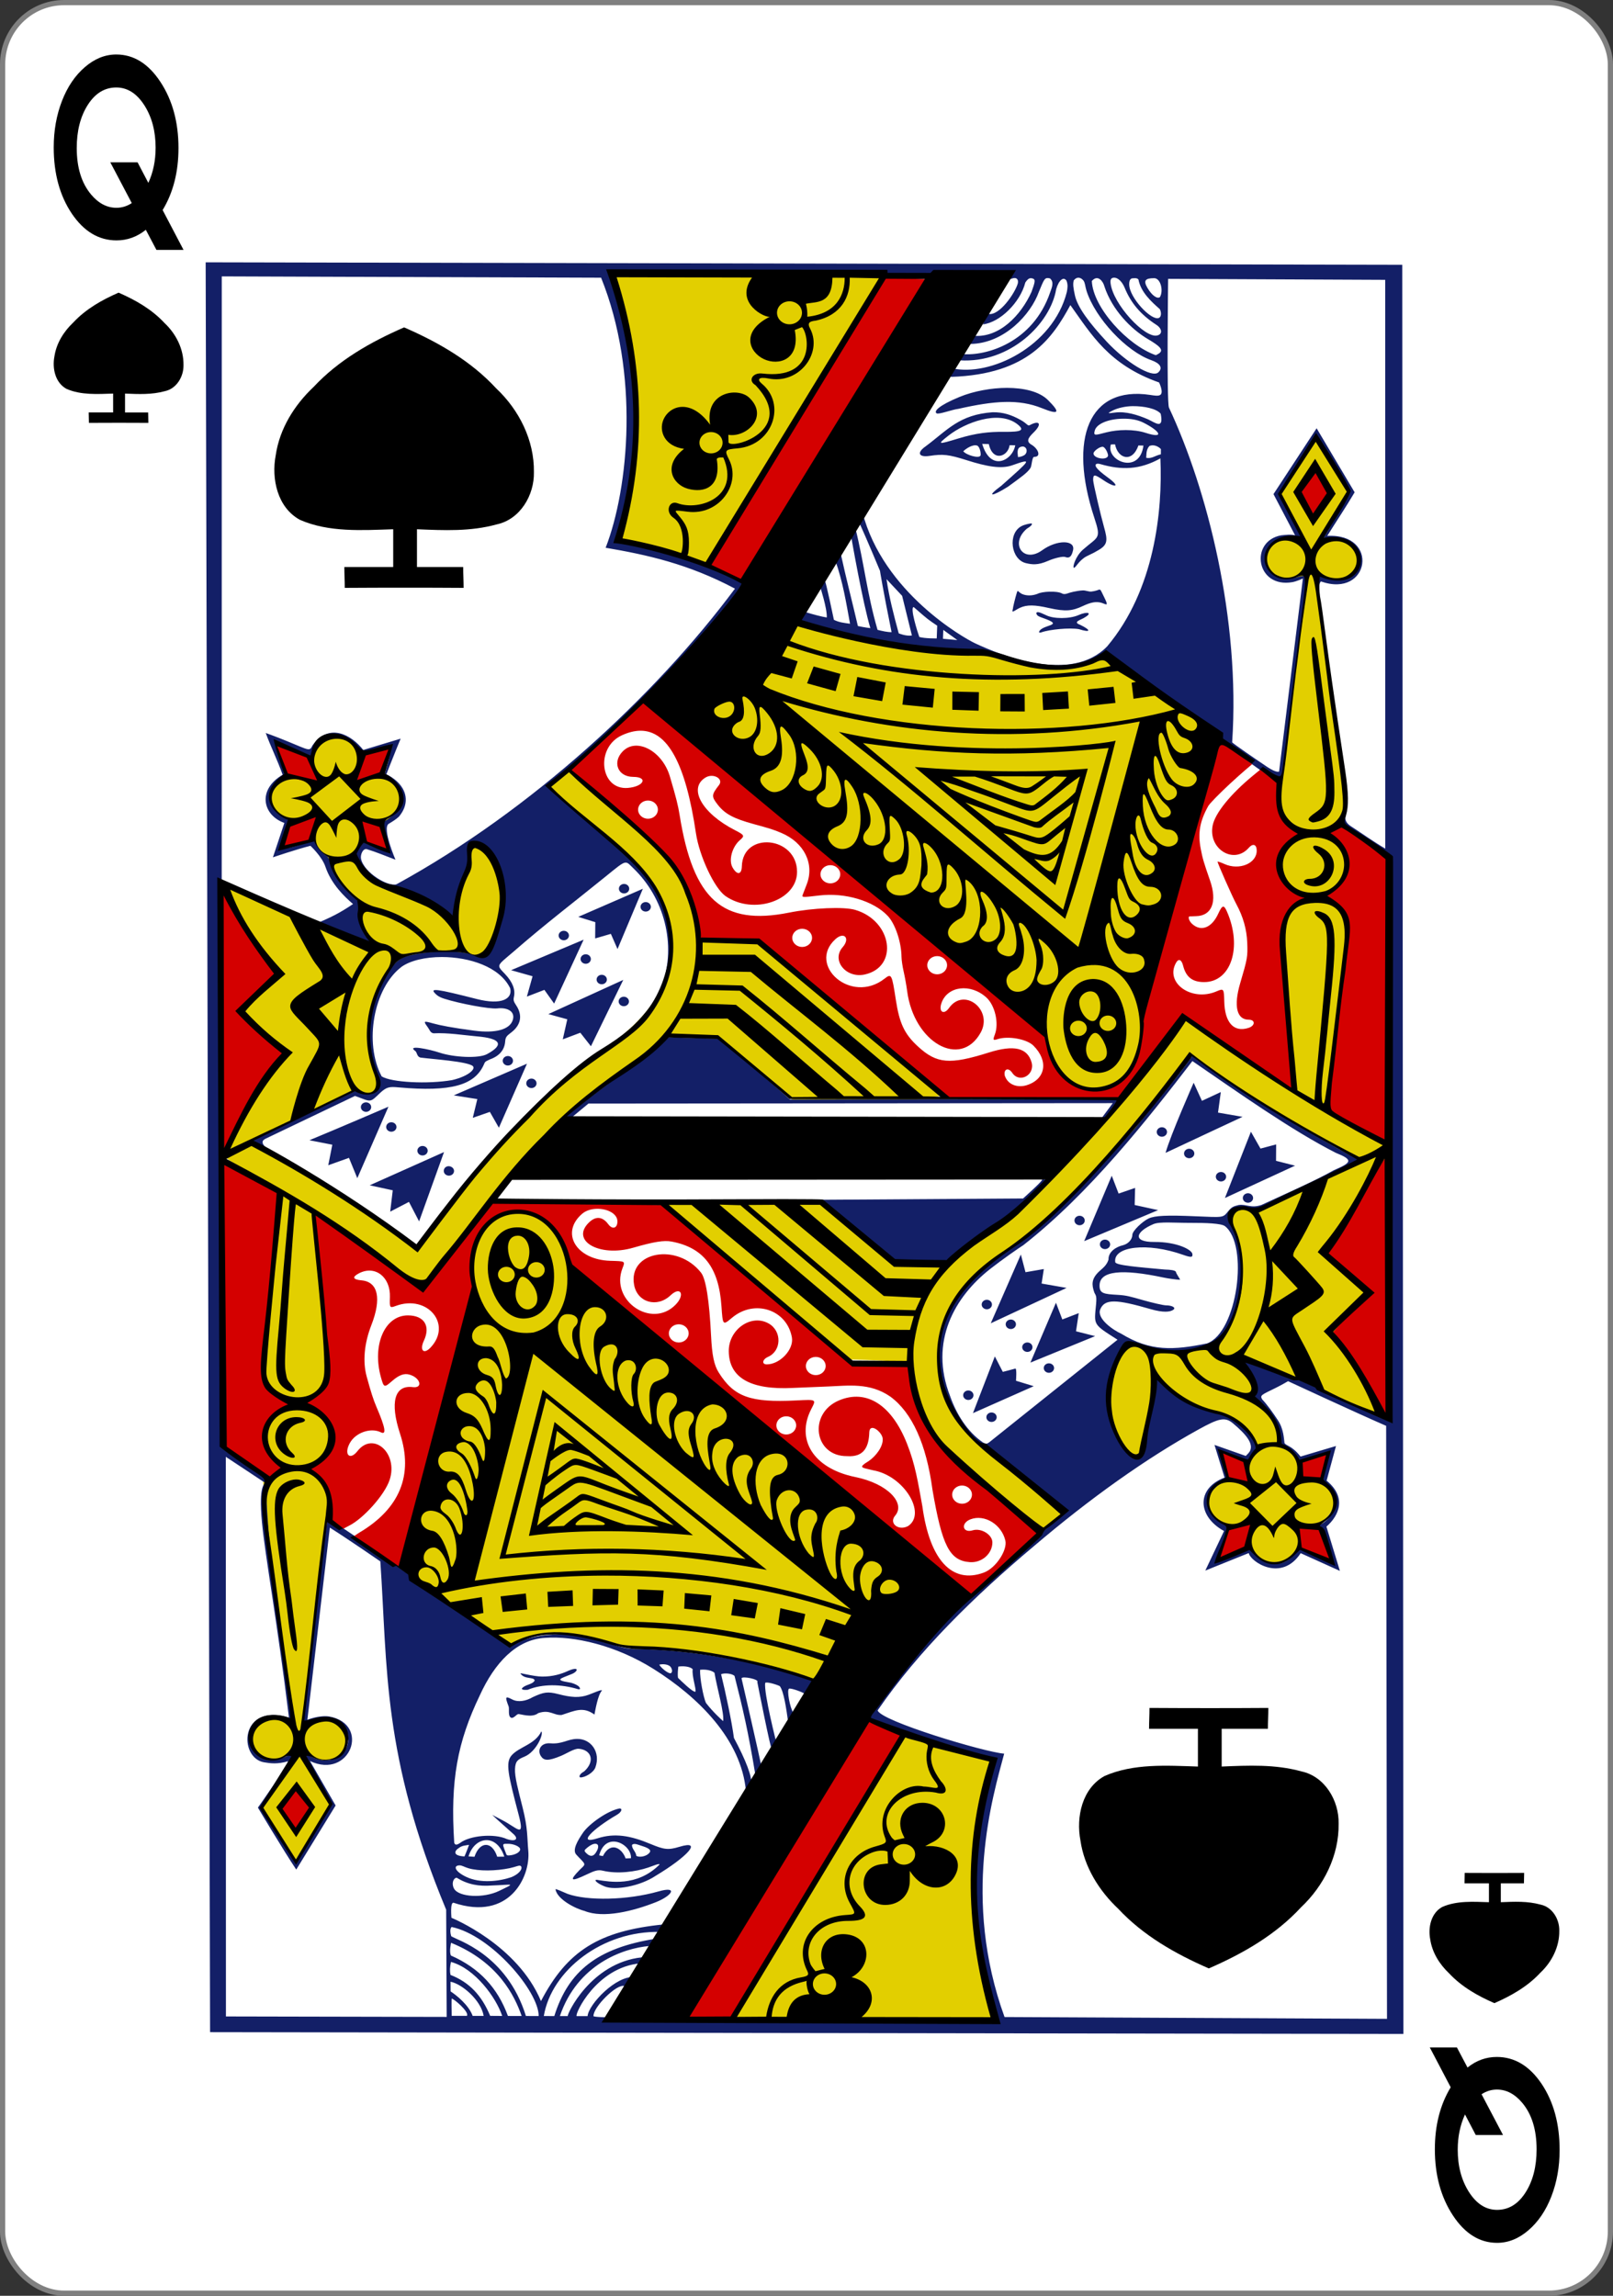
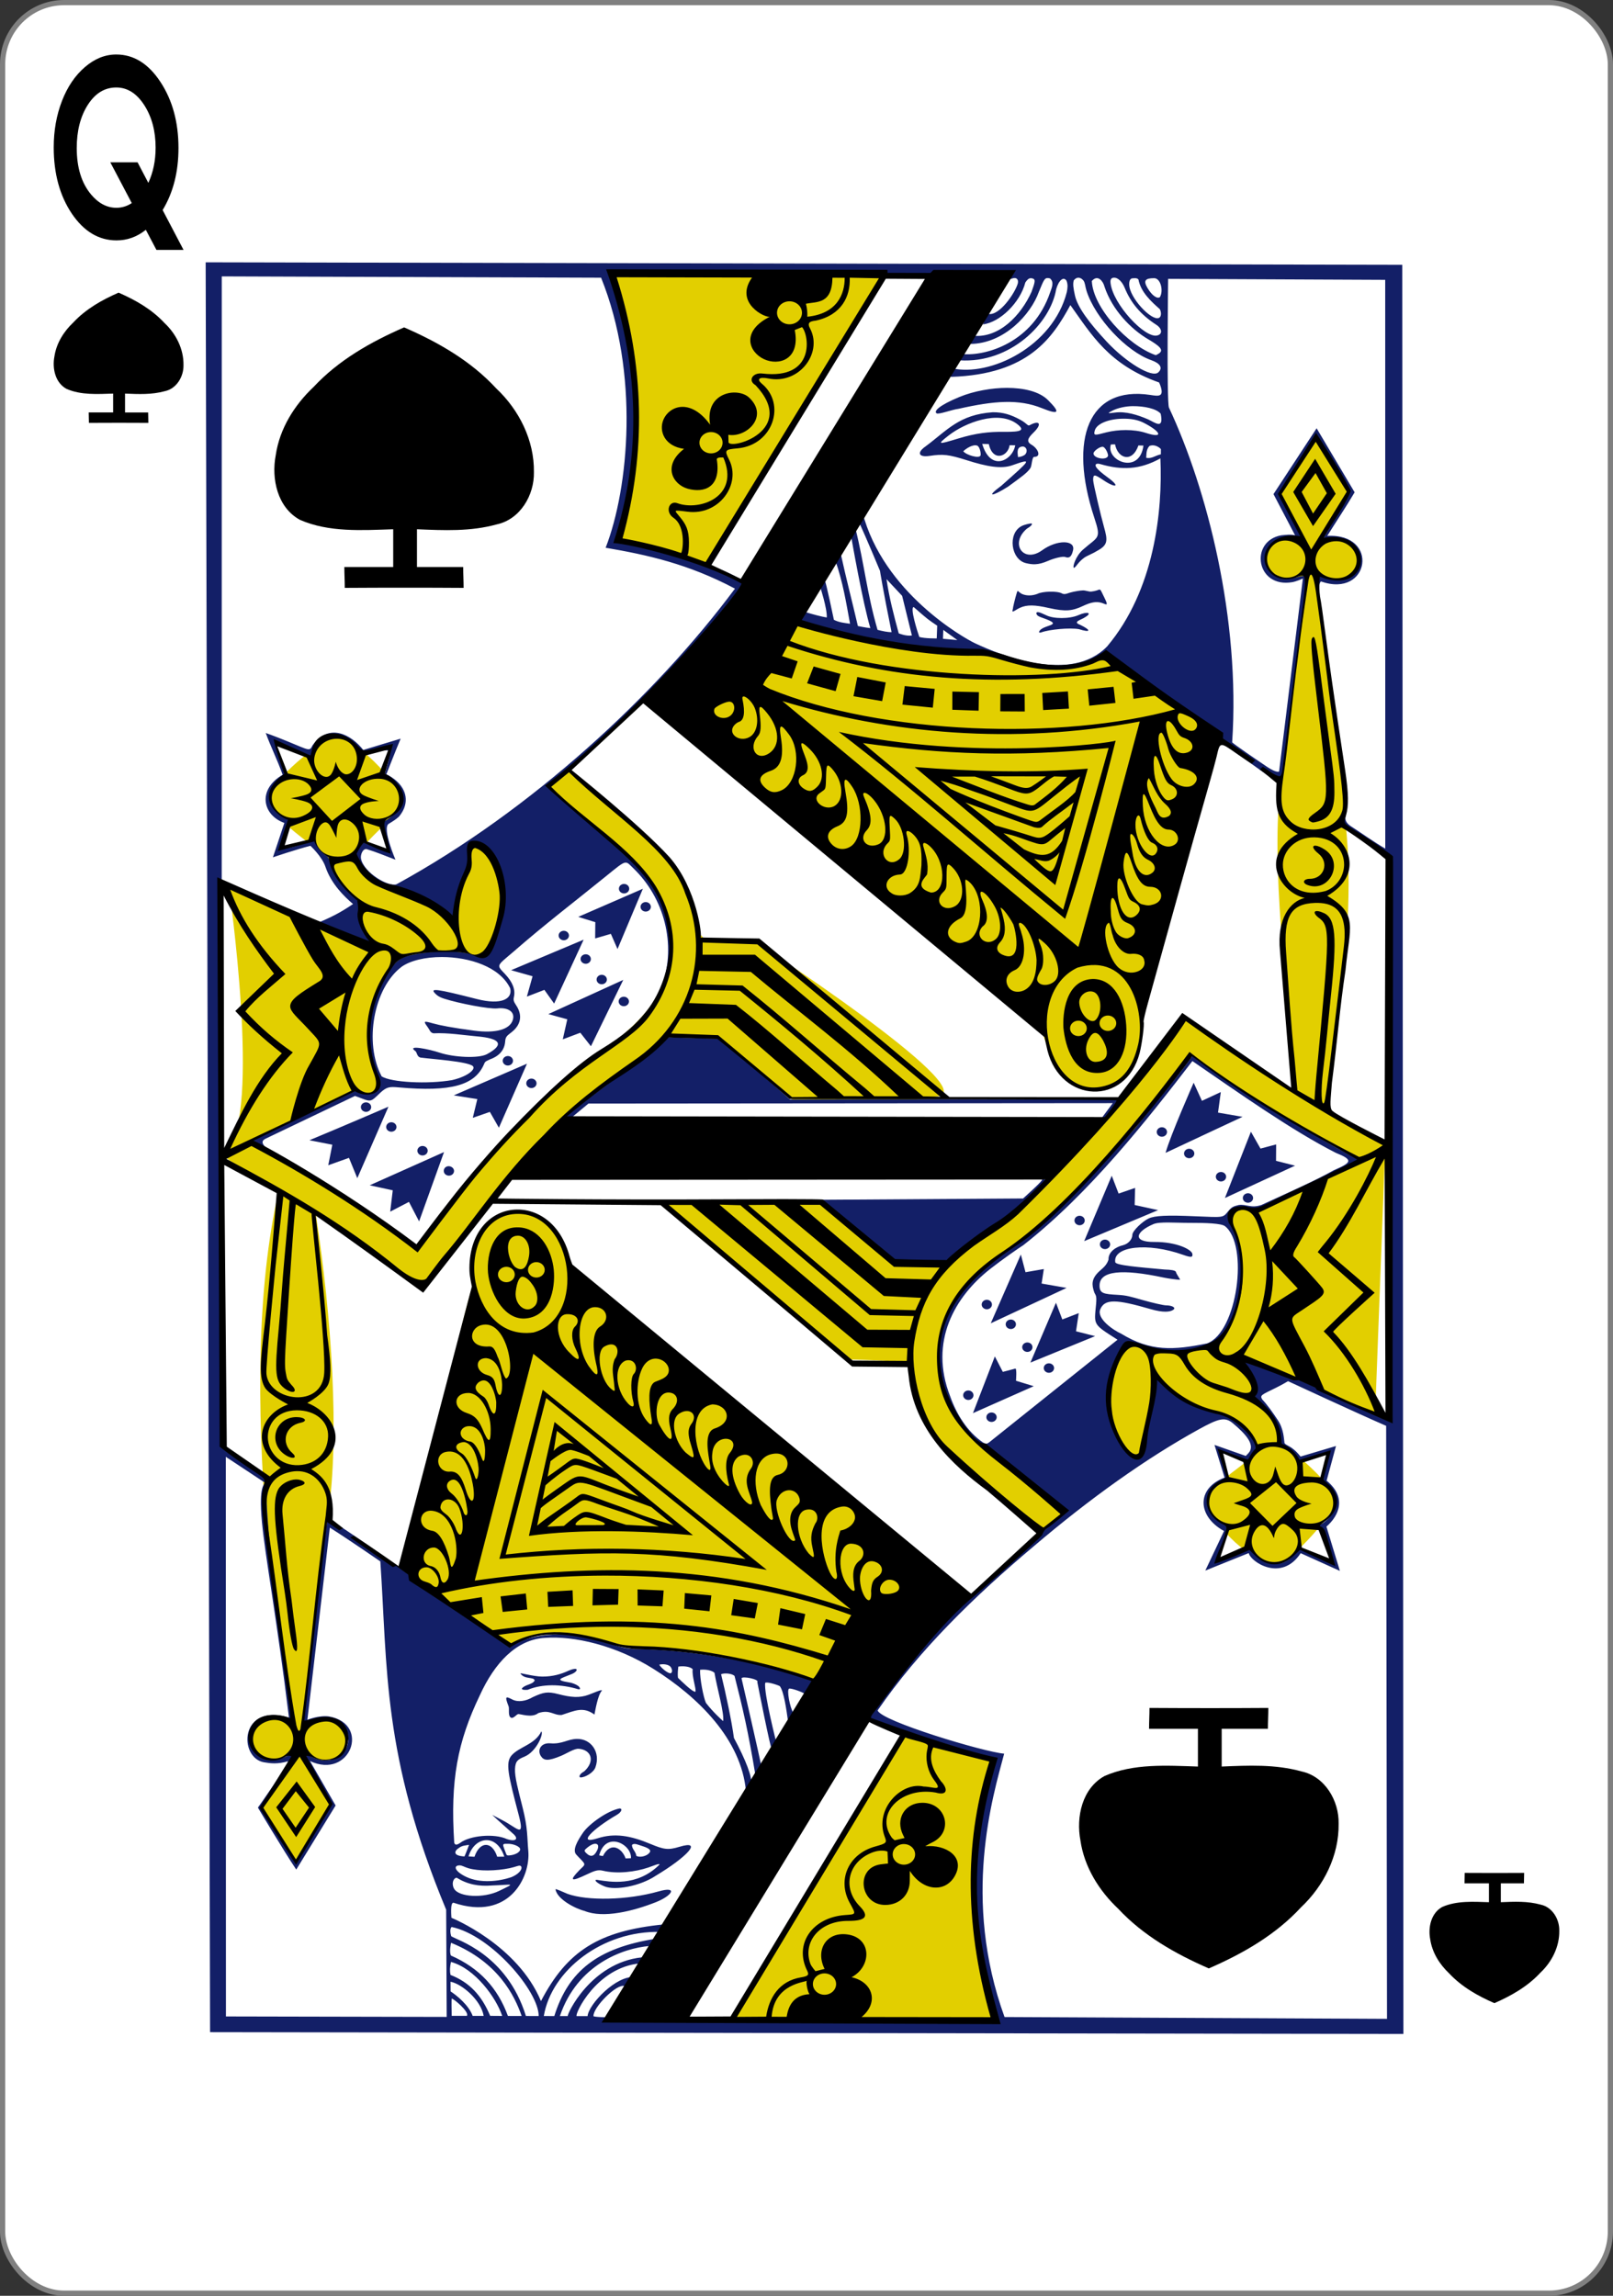
<svg xmlns="http://www.w3.org/2000/svg" height="333" width="234">
  <rect width="100%" height="100%" fill="#333333" stroke="none" />
  <g transform="translate(0 -719.362)">
    <rect fill="#fff" height="332.244" rx="8.919" ry="8.946" stroke="#808080" stroke-width=".756" width="233.244" x=".378" y="719.74" />
    <path d="m32.313 622.413h-4.772l-1.869-2.401q-2.314 1.265-5.16 1.265-4.686 0-7.877-3.206-3.177-3.22-3.177-7.906 0-3.004 1.452-5.549 1.452-2.544 4.054-4.054 2.559-1.495 5.505-1.495 4.6 0 7.777 3.277 3.177 3.277 3.177 7.892 0 4.298-2.789 7.417zm-4.916-12.204q0-2.961-1.969-5.06-2.012-2.142-4.959-2.142-3.062 0-5.017 2.084-1.941 2.07-1.941 5.146 0 3.507 2.516 5.549 1.969 1.596 4.471 1.596 1.437 0 2.702-.561l-3.781-4.873h4.801l1.897 2.458q1.279-1.897 1.279-4.197z" transform="scale(.824 1.214)" />
-     <path d="m-251.727-837.182h-4.772l-1.869-2.401q-2.314 1.265-5.16 1.265-4.686 0-7.877-3.206-3.177-3.22-3.177-7.906 0-3.004 1.452-5.549 1.452-2.544 4.054-4.054 2.559-1.495 5.505-1.495 4.6 0 7.777 3.277 3.177 3.277 3.177 7.892 0 4.298-2.789 7.417zm-4.916-12.204q0-2.961-1.969-5.06-2.012-2.142-4.959-2.142-3.062 0-5.017 2.084-1.941 2.07-1.941 5.146 0 3.507 2.516 5.549 1.969 1.596 4.471 1.596 1.437 0 2.702-.561l-3.781-4.873h4.801l1.897 2.458q1.279-1.897 1.279-4.197z" transform="scale(-.824 -1.214)" />
    <path d="m12.899 780.702c0-.556-.031-.958-.031-1.514h3.545c0-1.322 0-1.415 0-2.737-2.244.072-4.672.239-6.774-.687-1.627-.893-2.075-2.971-1.747-4.679.281-1.928 1.352-3.639 2.75-4.958 1.819-1.946 4.139-3.259 6.561-4.316 2.472 1.075 4.843 2.431 6.686 4.428 1.659 1.559 2.765 3.763 2.731 6.071.036 1.665-.996 3.425-2.697 3.789-1.904.527-3.83.434-5.785.352v2.737h3.353c0 .556.031.958.031 1.514-2.632-.018-5.779-.018-8.622 0z" />
    <path d="m212.488 991.022c0 .556-.031.958-.031 1.514h3.545v2.737c-2.244-.072-4.672-.239-6.774.687-1.627.893-2.075 2.971-1.748 4.679.281 1.927 1.352 3.639 2.75 4.958 1.819 1.946 4.139 3.259 6.561 4.316 2.472-1.075 4.843-2.431 6.686-4.428 1.659-1.559 2.765-3.763 2.731-6.071.036-1.665-.996-3.425-2.697-3.789-1.904-.527-3.83-.434-5.785-.352 0-1.322 0-1.415 0-2.737h3.353c0-.556.031-.958.031-1.514-2.632.019-5.779.019-8.622 0z" />
    <path d="m50.016 804.631c0-1.112-.062-1.915-.062-3.028h7.089c0-2.644 0-2.831 0-5.474-4.488.145-9.345.478-13.548-1.374-3.253-1.785-4.151-5.942-3.495-9.359.561-3.855 2.705-7.279 5.5-9.915 3.638-3.892 8.278-6.519 13.122-8.632 4.945 2.149 9.687 4.862 13.371 8.857 3.319 3.119 5.53 7.526 5.462 12.141.072 3.331-1.991 6.851-5.395 7.578-3.807 1.054-7.661.867-11.569.705v5.474h6.705c0 1.112.062 1.915.062 3.028-5.265-.037-11.557-.037-17.244 0z" />
    <path d="m166.757 967.094c0 1.112-.062 1.915-.062 3.028h7.089v5.474c-4.488-.145-9.345-.478-13.548 1.374-3.253 1.785-4.151 5.942-3.495 9.359.561 3.855 2.705 7.279 5.5 9.915 3.638 3.892 8.278 6.519 13.122 8.632 4.945-2.149 9.687-4.862 13.371-8.857 3.319-3.119 5.53-7.526 5.462-12.141.072-3.331-1.991-6.851-5.395-7.578-3.807-1.054-7.661-.867-11.569-.705 0-2.644 0-2.831 0-5.474h6.705c0-1.112.062-1.915.062-3.028-5.265.037-11.557.037-17.244 0z" />
    <g stroke-width="3.181" transform="matrix(.164 .002 -.002 .151 290.614 843.976)">
      <path d="m-1108.565 1129.142 147.781-277.023c-.018.065 36.667 13.59 79.506 24.202-39.809 107.273 2.455 247.727 2.455 247.727s-229.86 4.866-229.742 5.095zm-419.764-465.961c-9.881-116.928-11.411-229.981 6.822-323.853.34-1.504-54.248-32.23-48.676-35.889 8.529-5.6 114.769-62.491 114.769-62.491s7.264 4.025 13.487 3.322c4.856-.549 9.363-5.017 7.423-9.717-4.587-11.114-12.865-38.802-8.394-66.816 2.569-16.094 11.082-33.874 19.996-44.799 19.871-24.354 65.981-12.112 79.344-12.663 8.484-.35 33.136-90.331-7.895-106.52-11.305-4.461-36.458 57.055-18.354 70.599 2.723 2.037-36.324-20.027-66.193-33.117-2.767-1.213-15.008-10.421-17.876-22.722-3.578-15.345 45.044-45.49 35.24-62.725-14.283-25.107-50.867-62.484-66.233-51.943-14.485 13.378-49.089 40.769-48.651 59.246 11.269 33.008 39.01 35.006 53.921 66.187 3.705 6.734 30.806 34.906 30.806 34.906-9.886 15.483 6.684 42.166 7.397 38.049l-127.499-53.864s31.513 218.483 1.159 251.208c-3.212 3.463 27.079-8.886 27.616-7.021 9.376 11.596 112.575 75.602 142.168 98.69 51.285-73.213 69.954-105.38 136.374-170.569 14.599-12.339 47.203-34.945 65.692-61.875 14.855-21.638 20.845-45.888 17.925-64.628-3.775-24.233-6.119-40.82-21.317-59.996-35.111-44.302-90.648-86.316-89.685-87.104l18.645-15.51s68.532 55.384 97.748 96.354c19.684 27.603 11.346 59.599 28.114 65.122 4.034 1.329 31.445-1.264 40.474.364 1.093.197 201.325 138.179 165.394 146.665-49.742 11.748-129.343 5.327-129.343 5.327-57.387-54.771-84.993-72.686-118.636-54.95 0 0-84.909 75.934-133.741 135.192-27.829 33.771-50.91 75.903-69.477 103.047-7.153 10.457-99.17-75.995-98.133-65.517 14.586 95.054 23.57 209.661 13.962 287.532-6.449 66.13-15.498 137.177-19.214 198.139 0 0 15.232-4.606 26.927-.598 6.32 2.166 10.965 7.951 11.584 14.43 3.721 28.962-33.704 22.647-34.602 20.145.042-.025 21.343 44.506 21.343 44.506s-31.731 56.146-30.861 53.709c.539-1.508-29.953-49.197-29.953-49.197s22.281-40.386 25.048-48.775c1.66-5.032-32.614 16.967-35.626-14.316-3.036-31.537 37.418-23.526 35.649-19.622-5.583-64.677-17.191-131.482-24.672-185.943zm488.052 140.223c.886-.68-86.242-33.848-165.895-29.746-28.197-10.615-74.115-21.542-104.454-.833-34.627-22.882-64.586-48.164-95.016-73.203 8.441-.202 37.81-203.91 57.709-274.986-10.205-87.896 74.607-88.774 82.754-18.371 92.415 93.418 205.368 189.852 321.749 284.675-17.923 38.233-83.814 67.967-96.846 112.464zm192.848-624.729c-105.344-104.999-325.448-292.353-325.448-292.353l100.942-100.692c53.743 15.362 108.939 28.087 171.175 28.024.247.241 68.54 30.145 104.403-1.241l95.027 73.564s-36.789 205.839-58.934 277.785c.803 28.392-9.563 63.098-37.565 68.547-23.913 4.653-42.717-29.101-49.599-53.634zm207.805-248.244c10.125-66.895 11.824-115.526 18.5-193.512-46.832 14.277-46.898-49.029-.563-32.892l-21.916-46.885 31.089-53.429 29.64 50.083-24.545 44.962c52.079 1.981 40.056 50.412-4.894 39.251 9.28 74.535 28.726 149.719 28.643 223.507 17.421 118.151-16.677 283.198-10.685 287.036l51.144 34.33-5.815 257.536-80.543-34.221-23.677 16.347c7.825 15.066 17.727 29.483 21.2 45.907 0 0 55.705 44.767 48.201 58.995 3.58 2.046-38.63 59.19-51.218 57.917-24.034-2.43-52.448-33.071-60.375-55.037-7.017-22.1 49.074-44.46 41.788-60.604-8.715-19.311-30.276-28.405-49.361-33.899-26.311-7.574-38.539-28.19-39.743-28.176 0 0-9.276 82.396-19.161 75.926-39.766-26.025-13.704-110.286-6.355-108.028 0 0 17.282 3.768 37.667 5.455 71.834 6.716 65.996-81.398 51.617-123.92-3.601-10.088 1.851-10.225 1.466-10.352-3.344-1.107 11.601-.44 24.231-4.314 34.727-10.65 87.712-46.668 87.712-46.668-56.423-30.463-106.32-65.386-151.103-98.526 0 0-40.446 70.77-88.768 120.083-35.177 35.899-40.83 48.051-99.857 94.43-1.146.9-44.523 53.917-22.91 115.019 18.496 52.289 105.221 108.153 104.631 111.953l-16.77 16.371c.695.933-122.718-74.632-120.781-157.403-.171-3.125-55.745-3.586-55.745-3.586l-163.156-147.792 136.797-2.106 70.878 56.554 43.914 1.79c2.896 2.489 4.331-11.639 42.664-40.883 73.24-55.875 163.177-198.267 163.177-198.267s97.517 66.939 97.615 66.949c-5.974-102.091-23.671-211.75-14.635-299.9zm-357.652-478.804s-98.449 189.863-152.596 279.387l-78.352-21.518c31.765-87.167-1.408-252.263-9.688-256.339z" fill="#e2cf00" />
      <path d="m5852.812-282.688 5.935 1699.817 1055.458-.678-3.036-1699.138zm733.562 1231.813c50.07-46.507 99.598-84.896 145.904-112.799 17.959-10.821 23.409-12.405 30.464-5.987 11.505 10.466 18.671 19.57 14.913 26.897-.848 1.653-3.557 4.396-3.557 4.396l-27.662-10.519 8.962 31.373c-24.891 10.131-24.441 37.049-.422 51.315l-16.529 38.022 38.424-16.905c1.471 8.288 28.871 28.326 45.914.007l34.699 16.927-11.958-42.471c11.394-10.852 18.034-28.195.118-44.176l8.248-33.271-31.336 10.195c-7.851-10.73-12.412-9.993-14.216-12.919-.536-3.997-.635-13.313-5.844-21.897-4.309-7.101-9.237-14.639-13.844-19.92-2.444-4.131-.491-4.48 12.022-11.246 5.879-3.179 10.737-6.393 10.737-6.393s61.669 30.926 86.826 42.703l1.429 569.543-338.268-.987c-38.041-113.524-10.711-211.643-.631-252.944-17.735-1.478-109.217-31.103-111.959-41.297 36.241-57.558 85.425-109.86 137.564-157.648zm-658.217 165.706c-44.121-14.245-44.567 38.873-22.027 42.989 5.847 1.068 11.951 1.943 21.088-1.007 2.269.47-26.427 44.531-26.427 44.531s22.979 41.723 33.985 59.453l34.74-61.622-22.713-42.649c35.565 18.12 53.979-35.841 16.634-42.901-9.022-1.229-18.991 3.284-18.991 3.284l19.634-184.592c15.832 10.754 44.71 32.321 44.71 32.321 6.574 101.697 1.756 186.452 58.627 334.413l.583 102.948h-195.246l-.758-537.494 34.169 24.445c.728 3.036-5.447 1.006-2.117 38.411 3.009 33.791 13.297 92.385 24.109 187.469zm701.043-1381.734c1.558 2.207 1.442 5.583 2.786 10.059 7.903 26.328 35.373 57.942 57.268 66.246 7.666 2.907 10.643 7.325 6.214 11.754-5.593 5.593-28.669-9.702-45.706-29.536-15.471-18.012-25.789-32.916-28.074-44.226-1.356-6.713-2.035-11.028-1.033-14.52 2.832-3.918 6.346-2.83 8.544.222zm27.299-2.847c2.894-.013 6.787 3.395 9.125 9.594 5.622 14.906 14.434 26.049 28.219 35.688 3.655 2.556 5.108 6.386 3.25 8.625-.688.829-1.586 1.237-2.599 1.519-10.746 3.001-39.049-29.738-41.304-50.062-.49-4.414 1.057-5.354 3.309-5.364zm35.219.406c5.716-.025 8.458 11.9 5.146 18.147-2.158 1.971-6.9-1.068-11.108-8.899-3.616-6.729-2.168-9.212 5.963-9.247zm-19.156.188c1.281-.04 3.928-.718 5.27 1.143 2.204 12.323 11.498 21.246 18.915 28.386 1.246 2.338 1.827 7.229-.898 8.501-6.497 2.877-26.058-19.356-26.193-32.217-.041-3.871 1.143-5.757 2.906-5.812zm-24.821 7.812c6.856 22.499 23.464 40.85 38.332 50.374 10.628 6.766 14.732 10.61 9.802 14.064-1.222.856-2.46 1.512-2.75 1.469-24.892-9.502-55.488-45.542-56.517-71.051 5.421-6.943 10.206.832 11.133 5.145zm-86.147 97.656c-13.092.017-29.123 2.998-42.142 8.905-18.117 8.221-22.658 13.683-20.017 15.664 1.901 1.393 13.565-3.608 19.411-4.369 31.544-7.806 53.251-9.723 73.81-.763 15.895 6.928 15.99 3.748 5.319-7.788-7.737-8.363-21.544-11.669-36.381-11.65zm111.195 17.29c10.439-.105 21.096 2.335 24.883 7.2 2.947 15.749-4.917 8.548-11.252 5.41-9.158-4.224-19.646-7.874-29.436-6.371-6.293.966-6.468.65-2.902-1.37 5.377-3.269 12.996-4.79 18.708-4.87zm-123.652 6.133c-29.837 2.316-40.169 17.402-59.432 32.963-7.914 6.018-6.113 10.673 3.531 9.094 11.904-1.949 16.703-1.482 32.939 4.061 17.726 6.052 30.43 8.56 40.172 4.818 18.422-7.077 16.84-5.899-9.5 19.601-14.094 11.317-8.402 10.724 5.872.925 10.548-8.426 17.803-13.796 20.005-18.415 1.07-2.244 1.165-10.284 3.151-10.283 6.7.002 3.245-8.358-2.844-11.906-4.001-2.849-3.108-5.83 2.073-11.31 8.13-8.552 5.366-12.42-3.462-7.091-1.554.843-2.321-1.77-7.71-5.02-8.525-5.142-15.71-7.536-24.796-7.436zm21.506 11.197c7.211 6.068 4.126 7.748-11.612 7.598-13.299-.126-24.62 1.27-40.419 6.509-17.94 5.948-19.037 6.1-8.5-2.879 14.495-12.352 43.944-24.743 60.531-11.228zm93.201-5.239c7.236-.156 13.344.871 18.857 3.909 15.031 8.284 18.375 15.466 1.643 9.611-10.496-3.673-24.672-3.156-34.469-.441-10.119 2.804-11.861 3.787-10.491-1.67 1.678-6.687 12.399-11.149 24.46-11.409zm-118.197 24.443c3.564 17.852 17.105 12.02 18.446 1.24l4.944.021c-2.101 14.335-21.621 26.332-29.206-1.259 1.602-.043 8.688.447 5.817-.002zm108.018.302 3.67-.117c2.421 13.687 15.142 18.164 20.673 1.041l4.44.093c-3.398 28.554-33.62 14.646-28.782-1.017zm-118.383 1.334c2.444.862 3.558 7.556 3.147 9.321-.852 3.659-12.804-.236-15.335-3.812 2.495-2.654 8.394-6.847 12.187-5.509zm162.625 3.04-.031 5c-5.52 1.323-7.811 4.422-12.969 3.406.292-3.195-.248-7.585 2.75-11.312 3.759-1.985 8.234.448 10.25 2.906zm-120.437 5.781c-2.506 1.971-5.942 2.188-5.942 2.188-.54-4.787-1.347-10.17 4.62-10.214 3.921 1.143 3.647 5.996 1.322 8.027zm68.875-7.938c2.098.148 4.557 5.368 4.844 8.406-.614 4.996-12.904 3.002-12.904-1.964-0-2.099 5.137-6.437 8.061-6.443zm-112.5 189.062c-9.49-4.745-81.457-48.473-99.888-125.804l-3.664 7.91c7.814 18.516 19.341 48.587 19.341 48.587-.482-2.591 2.942 20.145 10.274 58.745-3.89.044-8.191-1.061-12.416-2.19-9.492-35.34-11.738-63.043-19.709-97.622l-3.469 9.656s10.022 62.053 16.812 86.312c-3.882-.368-11.031-1.969-11.031-1.969-5.657-26.174-10.028-43.727-15.353-69.97l-4.897 6.345c7.031 21.541 9.771 40.801 13.312 61.438-4.829-.727-9.686-1.191-14.286-3.75 0 0-7.259-37.641-8.221-38.191-2.767 2.787-3.908 6.375-3.908 6.375-.292-.338 6.297 20.866 5.827 29.598-4.622-.76-12.637-3.071-18.286-4.969-2.957 1.967-4.499 5.242-6.771 8.186 2.783 11.978 167.894 37.905 157.99 28.001-.059 1.035 72.802 31.888 113.466 5.672 0 0 70.72 52.441 98.347 73.39 0 2.383 9.57 13.496 19.531 20.562l28 21.562c8.136 6.318 11.389 1.743 12.625-10.156 1.376-13.253 11.007-102.583 13.256-121.625 8.405-64.165 8.396-63.483-1.35-60.531-14.9 4.514-28.312-1.351-28.312-16.594 0-9.325 4.314-17.049 14.25-20.656 2.82-.964 6.497-1.05 10.719-.969 1.925.348 5.495.584 5.875.656 4.744-.267-18.375-42.125-18.375-42.125s22.09-39.366 32.719-54.031l28.594 51.812-23.414 45.703c45.603-3.423 41.137 53.899-3.504 34.706 0 0-.265 17.028-.176 15.779.431-4.875.363-9.036 1.906-9.951 43.247 16.387 52.062-46.68 5.454-43.772 7.67-13.369 16.217-27.191 24.186-41.926l-33.696-61.421-38.069 63.321 19.156 39.531c-4.305-1.118-7.765-.439-12.375.031-28.212 5.779-22.149 51.179 10.094 44.938 3.686-.714 9.224-3.5 9.224-3.5l-20.818 185.448s-2.053 1.664-10.406-4.354c-9.647-6.95-29.854-22.049-31.143-23.601 7.222-118.56-22.434-243.299-56.295-321.399-2.152-5.991-.875-123.615-.875-123.615l192.004.505.714 546.266c-10.043-6.355-20.897-14.719-31.219-22-3.094-2.503-5.014-5.474-3.688-10.25-3.395 7.263-1.345 10.378-1.345 10.378l42.399 33.872-1.682 537.604s-68.448-35.272-110.591-52.292c-19.012-7.757-19.862-5.522-19.862-5.522.061-.035 13.435 30.149 9.617 35.595 9.059 8.707 24.286 26.933 25.026 44.771 8.111 7.02 10.389 7.895 16.472 18.004l25.432-9.192-5.773 26.494c27.043 18.938 1.003 44.406-4.006 42.06 0 0 11.932 25.604 14.656 37.259-4.271-.29-25.689-11.905-31.656-14.656-15.519 30.545-41.728 4.91-41.938.406l-29.072 12.945 10.293-33.089c-18.721-11.386-31.368-28.6-1.098-47.135l-6.991-25.813 24.897 9.778s4.644-7.46 8.176-12.9c-9.313-40.545-70.54-32.877-90.206-69.344 0 0-4.831 45.524-9.781 61.996-1.933 43.539-32.438-.504-32.438-46.562 0-10.401 13.074-45.395 17.5-47.094 4.603-.639 48.308 20.487 77.656-.5 13.362-13.899 36.408-52.994 14.268-114.201-7.326-14.144 13.928-15.933 20.829-11.16 0 0 63.872-33.405 92.707-49.498-48.369-26.577-148.949-97.288-148.882-100.644-13.414 21.301-28.788 39.164-50.39 69.285-35.023 41.235-62.399 80.424-106.844 113.375-62.505 45.507-77.184 91.314-59.75 145.094 7.054 23.24 21.257 46.813 44.522 54.969 11.835 11.965 59.377 56.976 59.377 56.976-79.371 72.264-133.863 131.698-172.078 197.372 32.256 16.964 110.054 41.531 110.054 41.531-28.895 96.033-15.741 172.313 3.299 248.884 0 0-225.827.291-343.009-3.393-1.003.988-13.684.312-13.853-.495-.462-8.562 21.106-32.099 27.562-28.813 3.247-3.194 10.109-4.826 8.875-8.75-16.166-1.928-40.699 26.004-41.669 37.563h-9.643c-1.976-1.725 17.502-47.187 56.531-50.813-.408 1.635 5.238-3.534 1-5.75-45.498 5.393-66.687 55.875-65.344 56.563h-7.031c15.471-49.646 55.752-65.313 79.062-67.469.225-.097 7.562-2.652 5.594-7-51.52 8.946-77.204 31.242-89.589 74.469h-9.286c6.703-43.844 51.803-82.252 102.781-81 1.597-1.012 3.55-2.203 2.719-7.188-56.575 6.375-84.788 25.252-108.031 73.844-20.79-53.963-78.567-79.566-79.257-79.792 0 0-1.396-15.106 1.831-14.482 49.292 17.844 68.112-24.954 66.051-49.82-1.147-13.837-.371-21.461-5-41.406-4.127-17.785-7.18-29.769-6.853-37.49.324-7.643 2.719-9.188 8.362-11.746 10.569-4.791 17.185-22.133 14.835-24.254-5.43 12.615-19.78 14.79-26.391 23.267-5.279 6.981-2.954 18.098 6.446 56.695 5.728 23.519-1.063 12.705-14.43 5.341l-8.929-5.049c5.987 6.155 12.318 11.955 18.42 17.987 5.46 4.991 2.403 8.079-5.429 5.188-11.278-5.628-33.01-3.271-41.339 3.815-3.247 2.312-4.397 2.073-5.216-.061-3.645-59.944 2.658-96.817 22.514-141.863 12.837-30.623 31.945-53.553 57.44-55.186 25.686-2.13 62.616 6.87 96.158 29.651 39.393 26.754 77.783 67.436 81.862 117.352.158.578 3.03-4.267 4.335-6.827 1.802-5.934-4.773-23.756-15.037-44.416-1.895-15.538-7.241-42.782-11.442-61.214 3.195-1.454 10-.64 11.913 1.686 7.213 30.471 12.347 54.202 18.531 95.031.088 3.98 5.204-5.909 5.219-8.531-.889-6.09-17.904-85.976-17.563-84.156.1-2.716 16.142.856 13.938 3.375 0 0 12.198 67.013 13.062 64.937l4.125-5.687s-11.642-48.942-10.187-58.375c.996-1.443 10.018 1.479 12.875 3.031 3.592 4.815 5.89 22.276 7.406 34.188 4.149 3.168 4.97-5.988 4.656-8.406-2.989-4.742-6.153-22.433-3.781-23.344 1.865-.716 12.205 3.389 14.188 5.156 2.333 2.079 11.348-10.399 9.057-12.559-48.774-18.684-110.311-29.585-156.615-30.321-10.763.045-15.033-1.473-31.536-7.433-42.028-15.174-76.776-.058-81.871 4.738-51.315-35.658-108.601-85.456-154.201-117.229-2.146-1.42-7.259-2.263-7.821-2.263-7.237 55.317-12.291 119.319-18.46 170.37-2.508 20.213-2.805 21.79-1.879 22.362.803.496 2.385-.311 3.013-.634 15.008-5.528 28.566-1.929 35.75 11.625 3.613 19.385-13.342 32.141-31.219 22.938-6.638-3.418-7.591-2.746-4.562 3.719 5.228 11.638 20.312 42.281 20.312 42.281.029.01-20.379 41.592-30.687 52.906-10.05-16.233-22.875-32.646-28.438-50.375 7.897-15.455 22.818-35.358 27.531-50.594-.671-.488-4.734-.068-7.562 1.406-26.084 12.338-30.273-10.893-29.926-19.244.706-16.977 15.495-20.588 36.972-12.677-23.213-154.229-28.169-242.108-22.238-232.597 0 0-28.04-20.044-41.978-33.643l-1.259-1123.209 335.501.505c34.2 91.689 24.784 201.952 4.34 259.366 36.312 6.638 72.989 15.212 114.428 38.999-70.005 102.627-179.903 213.548-298.934 284.562-6.749 3.045-28.914-10.779-31.516-24.436-.604-3.172 1.155-9.425 4.724-9.31 8.745 2.838 17.219 6.736 25.758 10.217 0 0-11.894-29.846-6.153-34.379 3.734-2.453 6.791-4.5 9.185-7.025 8.544-11.035 7.86-23.561-1.186-33.178-3.645-3.817-7.895-6.45-10.02-7.422 0 0 8.391-23.285 12.598-34.262l-33.027 10.925c-10.698-14.825-30.362-26.358-44.895-4.286-2.772 5.884-2.197 4.98-22.643-4.065-11.59-5.127-18.733-7.754-18.733-7.754 4.344 12.941 10.031 25.094 14.998 40.074-22.756 14.506-17.57 38.972 1.585 46.27l-10.09 33.047s21.514-8.019 33.178-11.133c0 0 10.227 10.279 13.259 20.041 5.202 16.747 17.015 28.888 24.485 35.802-12.445 9.12-18.591 12.192-32.606 18.929l48.379 19.544c-3.006-10.226-9.416-17.818-10.061-30.753-.574-11.081-1.204-11.285-8.369-18.785-11.719-10.107-13.483-23.631-20.063-34.672-4.591-2.772-8.254-8.327-11.677-14.606-7.362.697-23.993 8.964-27.142 6.001-3.86-4.119 6.698-25.223 5.526-27.329-8.491-.727-32.281-19.266-3.947-39.919l-9.039-33.589s21.57 9.426 31.907 14.703c7.182-33.562 39.925-17.467 45.219-2.999 0 0 25.957-8.533 24.349-1.608-.724 6.217-4.939 21.727-4.939 21.727 23.338 20.663 18.509 30.807-.451 44.358-.29 10.954 4.309 27.983 4.309 27.983s-13.203-5.864-21.902-8.326c-3.481 3.481-7.433 9.77-6.772 13.009 5.901 26.118 38.108 33.39 85.83 60.085 1.637-16.874 13.28-39.939 14.598-60.188.82-14.766 1.327-14.999 11.719-10.281 27.344 19.748 18.999 74.018 9.031 96.281-5.902 12.605-6.87 12.28-18.344 8.625-15.889-5.061-43.982-3.022-59.438 2.219-21.371 8.752-31.455 56.422-31.687 70.906-.376 13.758.686 27.407 7.906 44.406 2.991 10.876-2.505 19.258-12.312 16.344-2.2-.654-7.438-2.656-7.438-2.656l-92.25 47.719 17.379 10.223s-12.811-7.646-4.872-11.79l79.092-41.275c14.739 5.749 12.764 6.922 22.317-3.033 5.718-5.888 8.525-6.005 16.184-5.27 46.632 4.474 67.287-2.315 75.349-21.856 1.21-2.933.748-2.831 5.511-5.235 8.822-3.429 12.97-9.635 13.419-17.424.294-5.105 2.51-5.802 6.396-9.37 7.255-6.661 8.725-15.012 4.156-23.594-2.15-4.039-3.795-5.312-2.901-9.503 1.497-7.019-1.099-14.328-7.844-22.062-7.764-8.902-7.712-7.397 6.906-21.013 28.716-27.297 54.022-48.192 81.955-72.89 19.104-16.896 17.041-15.687 24.477-7.956 27.375 28.46 38.113 72.837 25.786 111.86-.579 1.833-.839 1.624.594 0 7.741-8.777 7.96-52.947 1.344-72.531-8.064-24.068-15.881-36.6-42.558-60.165-16.654-15.04-61.978-58.451-61.978-58.451 65.937-57.181 136.964-128.257 176.786-193.603-20.436-21.915-115.181-42.124-115.181-42.124 11.793-24.465 35.122-134.372-4.819-256.239l340.38 3.932 12.107.82s1.825-.698 2.795-.951c3.261-.853 4.889 1.445 4.099 5.094-2.505 9.3-16.156 31.076-25.787 29.277-4.293-1.666-3.083 6.587-5.008 10.022 15.183-1.967 32.987-21.203 37.445-40.268 2.445-4.004 4.033-4.679 6.469-3.906 2.806.89 2.104 3.562-.935 12.781-9.507 23.062-28.785 44.492-51.19 42.351l-2.906 7.867c30.232-.488 53.607-28.831 60.513-50.031 4.825-12.603 5.013-14.311 9.862-13.094 4.008 3.709 1.529 9.037.163 13.422-15.196 48.556-56.941 61.532-77.725 59.422-2.504-.312-2.945 2.035-2.187 6.031 44.656 2.947 80.221-35.521 85.25-68.531 2.447-9.167 6.692-12.296 9.14-8.108 1.381 3.696.921 7.467.243 10.987-12.204 52.109-67.751 81.698-101.696 73.246-1.57-1.466-4.127 5.736-.432 8.307 68.521-2.585 89.676-37.943 105.307-69.182 18.642 28.119 33.885 57.117 78.558 74.154 0 0 4.455 9.813.942 12.013-1.852 1.16-4.68.62-8.782-.042-54.453-8.794-72.459 42.098-49.281 118.125 6.346 20.817 3.504 17.629-10.063 30.656-6.465 6.209-9.543 17.215-7.844 17.469 2.324-1.308 3.091-4.873 8.75-9.562 2.464-2.042 7.519-3.991 11.25-6.562 10.072-5.841 9.983-9.838 6.366-23.647-2.689-10.268-9.535-41.496-9.545-44.665-.017-5.984 1.399-5.353 8.887.009 10.45 7.748 16.375 7.193 3.73-2.731-4.897-3.847-8.08-6.842-9.559-8.999-2.012-2.934-.766-4.829 3.312-3.551 18.762 5.881 34.873 5.453 53.084-5.63 2.082 50.152-4.819 126.244-46.839 180.652-32.236 36.2-93.951 8.808-116.781-2.625zm49.375-115.25c-1.252.057-5.749.987-8.531 2.58-12.378 7.087-9.424 32.228 4.085 35.576 5.431 1.346 10.364 2.085 19.495-2.272 5.438-2.595 13.051-4.625 15.188-3.732 4.487 1.874 5.905-2.09 6.862-6.558 2.141-9.995-14.25-10.233-27.294.098-16.459 13.036-29.074-6.202-13.567-20.688 5.17-3.338 5.015-5.062 3.763-5.004zm-127.853 53.796 13.823 15.975 8.686 38.073c-5.269.896-11.656-2.031-11.656-2.031-4.311-17.223-8.523-34.463-10.853-52.016zm188.259 9.579c-.141.017-.305.053-.469.125-.582.256-3.158 1.416-6.719 1.812-2.055.229-5.161-1.231-7.375-1.094-6.05.375-11.706 2.157-13.219 2.781-1.862.769-3.693 1.092-5.281.156-4.513-2.66-17.661-1.908-21.656.438-4.733 2.012-10.054 2.04-13.937.031-1.674-.866-3.387-3.051-3.688-2.75-.618.618-3.145 11.395-3.906 15.562.021 1.466-1.013 3.909-.406 4.156.771.315 3.25-1.938 6.312-3.5 6.278-3.203 13.298-2.956 25.625.062 15.215 3.725 21.14 2.645 30.125-1.938 7.152-3.648 11.497-4.524 16.25-3.219 1.173.322 4.292 1.942 4.719 1.531.839-.808-1.463-5.318-3.438-9.781-1.428-3.229-1.951-4.495-2.938-4.375zm-164.169 17.181c13.364 12.661 12.36 11.576 20.796 17.839l-.409 12.199s-10.336.232-15.406-1.344c-1.602-4.747-8.553-28.571-4.981-28.694zm109.936 8.197c.903.622 2.22 1.276 4.032 1.894 21.281 7.978-.978 5.967-3.098 13.567-0.0.684.971.791 2.018.379 7.3-2.87 25.138-4.726 33.25-3.156 10.528 3.553 11.187 1.098 1.062-4.188-7.408-2.917 1.575-4.903 4.598-7.455 6.279-4.04 1.959-5.705-6.036-1.871-8.004 3.839-22.254 3.777-28.75.138-2.876-1.459-5.674-2.818-7-2.902-2.722-.11-1.275 2.735-.076 3.592zm-83.757 13.668 12.452 9.735-12.735-1.224zm-282.045 244.613c-2.515 0-4.563 2.048-4.563 4.562 0 2.515 2.048 4.562 4.563 4.562 2.515 0 4.563-2.048 4.562-4.562 0-2.515-2.048-4.562-4.562-4.562zm16.623 4.605-57.116 27.116 15.094 5.054-.12 15.625 13.902-4.433 5.893 14.594zm2.532 12.769c-2.515 0-4.562 2.048-4.562 4.562s2.048 4.562 4.562 4.562 4.562-2.048 4.562-4.562-2.048-4.562-4.562-4.562zm-72.413 27.749c-2.515 0-4.563 2.016-4.563 4.531 0 2.515 2.048 4.562 4.563 4.562 2.515 0 4.563-2.048 4.562-4.562 0-2.515-2.048-4.531-4.562-4.531zm17.555 8.487-64.116 29.451 19.004 5.777-5.022 19.567 15.482-6.5 8.643 13.134zm1.888 14.017c-2.515 0-4.563 2.048-4.562 4.562 0 2.515 2.048 4.562 4.562 4.562 2.515 0 4.531-2.048 4.531-4.562s-2.016-4.562-4.531-4.562zm-127.214 2.934c24.108-.031 51.148 9.142 60.375 29.781 2.456 10.318-7.687 16.462-29.344 10.524-35.801-9.817-42.481-10.921-36.531-4.836.784.802 2.36 2.767 7.719 4.594 13.484 4.596 39.585 9.913 46.625 9.188 9.62-1.276 16.277 3.201 13.875 11.219-2.728 9.107-15.219 12.833-34 10.188-19.451-2.74-30.159-4.982-36.625-6.938-8.297-2.51-8.588-2.295-4.656 3.531 2.047 3.034 2.248 5.462 5.281 6.031 12.844-.725 26.52 1.733 38.313 2.844 21.17 1.894 24.482 7.895 8.937 17.062-7.369 4.346-29.411 3.155-41.937-1.354-8.953-3.223-29.476-7.829-21.563-1.584 1.901 1.5 1.25 5.185 4.563 6.344 10.855 1.497 41.542 3.647 46.339 7.989 3.09 2.796-3.869 9.896-18.196 13.602-21.565 4.086-53.812 2.38-62.331-3.435-15.768-32.114-7.282-84.673 17.406-105.219 7.878-6.163 21.285-9.513 35.75-9.531zm141.372 16.749c-2.515 0-4.531 2.048-4.531 4.562 0 2.515 2.016 4.531 4.531 4.531s4.562-2.016 4.562-4.531-2.048-4.562-4.562-4.562zm19.043 4.867-66.201 32.969 16.746 4.973-3.969 19.263 15.515-6.393 9.395 12.96zm.513 16.134c-2.515 0-4.562 2.048-4.562 4.562s2.048 4.562 4.562 4.562 4.562-2.048 4.562-4.562-2.048-4.562-4.562-4.562zm38.5 38.875c-29.359 28.569-62.441 51.201-92.662 78.946l6.546-.264 16.467-14.851 463.752-1.456-10.834 15.816 4.558 1.956s13.907-20.562 12.963-21.506c-101.89.292-180.537.056-292.313.828-20.37-20.176-41.89-39.082-63.188-58.25zm-140.965 18.32c-2.515 0-4.563 2.048-4.562 4.562 0 2.515 2.048 4.562 4.562 4.562 2.515 0 4.531-2.048 4.531-4.562s-2.016-4.562-4.531-4.562zm605.435 3.487c40.059 29.73 87.524 66.191 126.914 87.835 15.775 6.852 14.248 9.189-1.781 16.763-15.755 9.794-41.976 22.412-63.844 33.438-9.476 3.581-13.618-1.086-20.344.156-4.85 1.236-6.235 2.148-9.125 5.969-4.739 6.266-3.447 6.049-28.781 4.906-25.561-1.153-36.099-.583-41.594 2.219-5.284 2.694-14.348 11.901-14.348 15.719-0 3.675-2.888 8.388-8.152 9.969-6.131 1.489-13.207 6.343-12.906 13.875-1.639 5.671-5.108 8.183-8.188 11.29-7.285 7.35-6.558 13.131-4.451 19.955.975 3.059 2.459 2.346 1.703 11.389-1.732 20.713-3.159 18.966 19.001 34.295l-113.217 98.652c-2.624 2.065-3.397 1.86-5.782.217-13.805-10.251-23.415-27.194-28.952-44.143-19.125-52.69 4.228-95.974 35.268-122.462 10.755-9.178 25.204-20.12 29.223-22.871 58.453-49.851 109.291-120.448 149.357-177.171zm-588.535 3.857-64.724 30.56 20.846 3.512-3.989 18.01 15.099-5.722 7.991 15.18zm3.958 14.282c-2.515 0-4.562 2.048-4.562 4.562s2.048 4.531 4.562 4.531 4.531-2.016 4.531-4.531c-0-2.515-2.016-4.562-4.531-4.562zm593.065 20.039-7.348-17.376s-20.445 50.356-24.77 67.421c17.321-8.927 68.061-34.757 68.061-34.757l-21.712-4.029 2.453-19.721zm-739.324 3.108c-2.515 0-4.562 2.048-4.562 4.562s2.048 4.562 4.562 4.562 4.562-2.048 4.562-4.562-2.048-4.562-4.562-4.562zm19.824 4.157s-48.163 22.599-69.901 32.351l20.297 4.252-3.565 19.736 18.319-7.145 7.388 19.505zm2.575 14.907c-2.515 0-4.563 2.048-4.562 4.562 0 2.515 2.048 4.531 4.562 4.531 2.515 0 4.563-2.016 4.563-4.531-0-2.515-2.048-4.562-4.563-4.562zm681.538 3.28c-2.515 0-4.562 2.016-4.562 4.531s2.048 4.562 4.562 4.562 4.531-2.048 4.531-4.562c-0-2.515-2.016-4.531-4.531-4.531zm78.745 4.123-22.924 63.704 61.993-31.21-16.829-4.596.087-15.759-13.845 4.031zm-732.656 15.314c-2.515 0-4.563 2.048-4.562 4.562 0 2.515 2.048 4.562 4.562 4.562 2.515 0 4.563-2.048 4.563-4.562-0-2.515-2.048-4.562-4.563-4.562zm678.058 1.159c-2.515 0-4.531 2.048-4.531 4.562s2.016 4.531 4.531 4.531c2.515 0 4.562-2.016 4.562-4.531 0-2.515-2.048-4.562-4.562-4.562zm-659.048 4.67-65.691 32.045 20.388 4.777-2.237 20.509 16.577-9.412 8.999 18.703zm4.106 13.549c-2.515 0-4.31 2.048-4.31 4.562 0 2.515 2.048 4.531 4.562 4.531 2.515 0 4.531-2.016 4.531-4.531s-2.269-4.562-4.784-4.562zm683.109 4.029c-2.515 0-4.562 2.048-4.562 4.562s2.048 4.531 4.562 4.531 4.562-2.016 4.562-4.531-2.048-4.562-4.562-4.562zm-90.52 20.953-6.104-17.149-24.303 62.888 65.358-29.939-20.74-4.866.368-16.422zm-66.404-13.539c-.747-.04-1.406.167-1.406.656-0 1.453-16.701 17.773-16.701 17.773l-192.906 1.781c.397.028 16.056 4.361 16.056 4.361 25.306 20.218 64.961 56.079 64.961 56.079l47.889-1.909c26.519-26.035 66.368-45.833 84.138-77.992-.434-.434-1.284-.71-2.031-.75zm180.823 12.964c-2.515 0-4.562 2.048-4.562 4.562 0 2.515 2.048 4.531 4.562 4.531 2.515 0 4.531-2.016 4.531-4.531s-2.016-4.562-4.531-4.562zm-148.912 21.956c-2.515 0-4.531 2.016-4.531 4.531s2.016 4.562 4.531 4.562c2.515 0 4.562-2.048 4.562-4.562 0-2.515-2.048-4.531-4.562-4.531zm97.928 6.585c13.826-.07 27.145.405 30.594 3.036 21.371 17.994 11.242 102.112-15.696 112.732-29.562 6.653-50.008 7.887-75.666-9.037-7.276-3.545-21.715-14.269-18.897-23.119 3.842-10.879 14.412-10.087 44.719-.656 11.062 3.442 17.144 2.749 19.969.594 2.637-2.012-.816-4.26-6.469-4.281-2.277-.008-12.077-2.425-20.25-4.938-11.538-3.547-14.854-4.59-22.313-5.031-12.542-.743-16.187-1.234-16.187-8.906-0-14.326 19.923-16.222 56.594-7.812 4.385 1.006 12.331 2.12 14.281 2.062 1.414.539-2.793-4.747-3.5-7.906-1.324-1.128-3.694-1.664-9.938-1.875-23.582-2.313-43.156-3.912-43.58-7-2.083-15.165 28.419-19.292 60.049-7.125 8.121 3.124 8.282 1.831 8.219-.531-.117-4.369-13.711-11.999-33.763-11.79-19.505.203-16.784-9.709-.75-17.156 5.481-2.546 18.758-1.189 32.585-1.259zm-75.428 16.254c-2.515 0-4.531 2.048-4.531 4.562s2.016 4.562 4.531 4.562c2.515 0 4.562-2.048 4.562-4.562 0-2.515-2.048-4.562-4.562-4.562zm-70.281 31.473-4.125-16.996-26.54 66.129 67.031-34.134-22.103-4.152 1.937-13.915zm-34.156 26.554c-2.515 0-4.562 2.048-4.562 4.562 0 2.515 2.048 4.562 4.562 4.562 2.515 0 4.531-2.048 4.531-4.562s-2.016-4.562-4.531-4.562zm66.781 18.759-5.643-16.067-22.54 57.562 57.196-25.549-16.893-4.612 2.402-17.442zm-45.531.17c-2.515 0-4.562 2.048-4.562 4.562 0 2.515 2.048 4.562 4.562 4.562 2.515 0 4.531-2.048 4.531-4.562s-2.016-4.562-4.531-4.562zm14.643 21.987c-2.515 0-4.562 2.016-4.562 4.531 0 2.515 2.048 4.562 4.562 4.562 2.515 0 4.531-2.048 4.531-4.562s-2.016-4.531-4.531-4.531zm-28.745 13.478-19.303 54.522 53.745-26.018-15.705-5.174s.864-12.26-.616-11.692c-.938.36-11.054 3.183-11.054 3.183zm47.839 6.522c-2.515 0-4.562 2.016-4.562 4.531s2.048 4.562 4.562 4.562 4.562-2.048 4.562-4.562-2.048-4.531-4.562-4.531zm-71.254 26.228c-2.515 0-4.562 2.048-4.562 4.562 0 2.515 2.048 4.562 4.562 4.562 2.515 0 4.563-2.048 4.563-4.562-0-2.515-2.048-4.562-4.563-4.562zm20.545 21.094c-2.515 0-4.563 2.016-4.563 4.531 0 2.515 2.048 4.562 4.563 4.562 2.515 0 4.562-2.048 4.562-4.562 0-2.515-2.048-4.531-4.562-4.531zm-283.477 251.095c-2.464.366-8.861-5.481-10.105-8.226 3.648-.926 7.41-.243 9.452 1.467 1.688 1.601 2.882 5.708.653 6.76zm19.459-3.941c-.867 6.662 3.257 18.705 2.474 21.565-2.112 1.037-12.804-10.432-15.437-13.219-.551-3.807.039-8.637.254-10.823 3.675-.65 10.189-.406 12.709 2.476zm19.255 3.315c2.279 14.762 8.777 38.493 7.763 46.496-.963-.769-9.206-8.895-15.293-17.516-2.142-5.161-5.475-23.129-5.189-31.73 4.104-.563 9.612.095 12.719 2.75zm-128.982-1.661c-6.574 3.353-14.051 5.767-23.433 5.728-7.526-.031-20.486-3.933-19.174-2.973 3.428 6.128 12.376 2.916 12.549 6.915-2.226 3.955-8.173 3.582-11.134 7.371-.621 1.004.876 1.854 5.066 1.412 12.712-5.765 29.32-5.659 44.515-.667 3.197.668 1.098-2.392.012-3.203-1.973-1.448-5.235-2.968-7.98-3.297-13.278-2.359-7.446-3.696 1.438-7.665 6.519-2.383 8.157-8.245-1.857-3.62zm28.763 18.755c-1.764.138-6.187 2.385-11.031 4.344-8.177 3.306-15.745 2.533-26.75-.531-9.558-2.661-13.04-1.92-22.554 2.871-6.312 4.046-13.225 5.176-18.228 2.348-6.48-3.684-6.438-2.422-3.226 6.686.802 2.275-.784 9.161 2.039 10.751 2.145 1.208 4.622-2.816 6.281-3.375s12.088 4.119 17.906-1.031c10.38-3.764 13.498 2.341 20.688 1.75 11.671-4.114 18.972-8.403 28.996-.457.597-2.976 2.928-19.224 6.66-23.074-.096-.223-.374-.313-.781-.281zm-21.259 46.782c-8.399.1-12.946 5.259-23.776 4.272-8.649-.606-11.611 7.063-7.947 12.655 2.58 3.938 6.035 4.663 17.826-.741 4.85-2.223 11.591-7.112 15.531-6.719 11.533 1.153 14.322 12.299 4.719 21.719-4.673 2.751-4.717 5.731-3.29 5.786 3.797.146 11.483-4.391 13.228-9.677 4.781-14.479-3.812-27.555-16.29-27.295zm37.678 66.713c-10.926 2.301-26.677 14.843-32.031 22.964-5.008 7.912-9.804 16.857-6.303 21.277 2.869 3.622 6.883 7.144 7.228 9.107.301 1.715-2.043 3.417-4.237 5.871-9.597 10.732-7.312 11.32 6.143 4.353 6.816-3.53 9.987-4.947 14.438-3.786 12.969 3.383 29.115.971 40.094-3.062 4.96-1.822 9.813-4.292 10.187-3.031-20.037 22.047-45.018 16.498-53.937 15.156-1.553-.405-2.754-.31-2.75.219-0 1.073 2.585 3.399 8.094 5.844 9.207 4.085 31.325-.259 45.156-10.344 27.349-17.892 42.425-34.987 20.875-27.844-9.886 3.277-13.59 2.704-25.594-2.719-17.993-8.128-31.78-10.512-46.688-5.313-18.881 6.585-4.4-8.979 16.844-22.469 4.602-2.927 5.177-6.274 2.482-6.223zm-101.848 46.506-6.296.094c-4.505-15.166-15.387-15.136-20.099.095l-5.26-.372c5.155-18.906 24.617-22.799 31.655.183zm112.004 1.252-4.73.215c-2.868-9.186-12.981-17.268-20.104-2.214l-3.283-.675c5.823-24.046 29.041-10.67 28.117 2.674zm-31.544-13.816c2.946 0 3.693 3.346.344 8.781-2.359 3.828-5.159 3.481-7.969.594-2.537-2.537-2.384-2.987.375-5.5 2.939-2.677 5.483-3.876 7.25-3.875zm34.844.094c1.279-.039 3.715 1.015 6.446 1.938 7.179 2.424 8.808 4.433 5.866 7.375-2.89 2.89-8.375 3.762-10.906 2.121-.116-3.614-3.693-6.395-3.817-10.022.01-.973 1.131-1.372 2.411-1.411zm-112.469.125c4.977-.228 11.652 2.718 11.165 5.594-.532 3.139-5.442 5.196-9.49 5.534-2.71.353-2.601-.743-3.312-2.67-.634-1.718-1.451-3.91-1.914-5.626-1.117-3.3 1.005-2.737 3.55-2.833zm-34.04 1.091s-2.788 8.298-4.035 11.127c-10.416-.559-9.43-5.151-4.512-8.47 2.646-2.014 5.323-2.054 8.547-2.658zm-8.085 19.721c1.884.034 4.225 1.664 7.5 2.719 9.223 2.971 24.548 2.635 36.5-.125 5.723-1.321 8.432-3.096 9.688-2.187 2.24 1.621-.078 7.273-8.344 10.906-10.767 3.971-27.187 6.125-39.625-.219-10.639-5.426-11.822-11.202-5.719-11.094zm-2.844 11.875c9.756 6.444 19.521 8.476 31.589 7.357 18.072-.662 21.292-2.89 6.067 5.174-14.069 7.452-35.76 6.079-39.938-2-2.393-4.629-.847-10.143 2.281-10.531zm87.563 10.812c-.065 0-.113.011-.156.031 1.458 9.749 17.829 18.673 25.688 20.781 16.672 7.395 43.175.073 63.125-8.531 14.568-6.283 19.823-15.765 2.469-10.375-27.922 8.672-62.973 9.327-80.526 2.594-5.708-2.705-9.621-4.542-10.599-4.5zm-91.884 36.513c34.942 7.884 77.175 61.77 77.019 85.331h-11.286c-17.18-59.936-61.796-72.906-66.157-76.485-1.999-7.354.508-9.024.425-8.846zm-.554 15.179c41.526 18.189 56.295 50.642 62.515 70.151h-12.14c-9.045-26.843-25.305-45.989-50.469-57.906-1.706-3.738.094-12.245.094-12.245zm-.062 18.37c21.28 6.274 40.044 34.287 45.375 51.781l-10.625-.063c-7.53-19.521-18.201-32.041-35.156-39.25-.701-3.678-.559-7.838.406-12.469zm-.344 19.031c9.992 2.012 26.91 17.54 29.344 32.75h-9.75c-3.439-10.252-14.068-19.619-19.517-23.44-.016-1.862-.077-9.31-.077-9.31zm1.027 16.237c1.072-.67 15.988 12.764 13.473 16.513 0 0-9.284 0-13.438 0-.154-4.175-.25-16.556-.035-16.513z" fill="#131f67" transform="matrix(1 -.011 .011 1 -7446.545 -205.055)" />
-       <path d="m6452.938-269.094c-25.326 49.053-155.27 269.973-156.589 277.661l33.281 14.718 161.558-291.253s-33.479-1.089-38.25-1.125zm381.469 184.5-15.094 21.219 12.844 23.281 13.031-23.031zm-593.58 221.656s-46.598 46.295-64.807 67.888c39.144 39.054 113.96 88.093 114.512 163.551l51.583.196 166.968 149.337s151.197 1.101 154.015.446c3.045-.708 56.765-77.606 56.765-77.606l95.811 69.852s-4.595-75.231-8.215-121.329c-1.185-30.833-2.205-49.797 20.332-63.443-30.969-14.761-29.009-41.897-6.237-61.825-7.514-10.386-18.739-12.305-20.427-49.13-4.74-5.082-9.228-8.062-15.156-12.375l-6.188 5.531c-19.88 17.847-33.425 36.053-35.656 47.906-4.246 22.56 18.663 38.013 31.906 21.531 3.733-4.645 7.062-3.344 7.063 2.719 0 12.301-15.473 19.247-28.563 12.844-3.058-1.496-5.759-2.491-6.031-2.219-.474.474 12.988 33.446 16.625 40.719 6.05 12.099 9.22 24.251 9.688 36.969.5 13.58.227 15.318-6.125 38.781-5.984 22.105-3.165 35.25 7.531 35.25 6.022 0 5.833 5.785-.25 7.906-12.93 4.507-20.951-5.021-21.406-25.375-.277-12.37-.49-12.674-6.844-9.688-22.11 10.392-46.123-8.185-35.719-27.625 2.186-4.084 4.769-2.796 6.125 3.031 2.545 10.935 8.274 15.758 18.625 15.719 23.862-.089 33.855-33.803 20.094-67.75-2.763-6.814-4.154-6.426-7.781 2.188-5.691 13.513-15.229 17.49-23.094 9.625-2.637-2.636-3.913-6.914-2.125-7.125.412-.049 3.038-.161 5.812-.25 13.902-.445 18.703-13.932 12.188-34.219-5.726-17.825-6.608-21.056-8.313-30.719-2.633-14.93-.796-26.264 6.594-40.75 1.306-2.559 9.458-11.669 19.594-21.906 10.348-10.452 19.25-18.469 19.25-18.469s-5.234-4.512-12.331-9.844c-14.95-11.231-17.594-13.165-17.594-13.165s-71.051 195.094-66.018 271.102c-9.015 100.148-82.641 72.442-88.061 3.084zm-3.17 29.25c24.284-.403 40.294 31.71 49.438 98.344 3.03 22.081 16.487 53.005 26.25 60.312 24.634 18.441 63.188 4.23 63.219-23.312.038-34.287-48.103-39.369-48.844-5.156-.175 8.064-4.314 8.484-8.281.812-3.539-6.843-.352-19.634 6.531-26.094 4.411-4.14 4.066-4.92-4.344-9.562-29.287-16.167-41.746-40.276-26.094-50.531 6.845-4.484 16.199 1.185 11.906 7.219-6.709 9.428-6.794 10.921-1.188 18.75 6.372 8.898 13.926 13.339 31.844 18.625 15.044 4.438 17.518 5.27 24.469 8.438 20.342 9.27 29.632 29.681 22.531 49.5-1.676 4.675-3.303 9.287-3.625 10.25-.729 2.175.466 2.187 14.781.281 22.782-3.033 48.092 5.106 60.562 19.469 6.703 7.721 12.08 25.077 12.25 39.562.033 2.789.891 9.089 1.938 14 1.046 4.911 2.434 13.213 3.062 18.438 5.961 49.57 47.23 74.923 65.062 39.969 11.222-21.997-14.729-44.001-27.938-23.688-4.639 7.135-9.423 3.854-6.75-4.625 5.194-16.477 25.769-19.279 39.781-5.406 7.576 7.502 11.21 24.517 7.531 35.312-1.931 5.666-1.728 6.025 2.469 4.562 9.416-3.282 25.692-.123 31.531 6.125 13.76 14.722 11.001 32.396-5.938 38.125-7.703 2.58-16.427-.102-19.281-9.125-1.253-6.432 3.174-8.283 6.594-2.75 6.405 10.364 20.355 2.01 17.062-10.219-3.746-13.913-15.639-16.867-37.594-9.312-34.901 12.009-46.167 11.007-62.875-5.594-11.928-11.851-16.414-22.089-19.625-44.688-3.547-24.953-3.885-25.599-10.063-20.344-29.535 25.129-68.553-12.846-43.531-37.812 7.736-7.736 13.431-.996 6.469 7.656-10.165 12.63 3.087 30.222 19.687 26.125 30.23-7.46 24.059-51.697-8.656-62.031-9.972-3.15-37.367-1.844-58.438 2.781-58.837 12.915-84.831-12.198-96.938-93.562-1.415-9.506-3.07-16.532-8.656-37-6.628-24.282-29.169-37.463-41.469-24.25-9.807 10.535-4.65 24.716 9 24.75 13.607.034 9.437 9.364-4.75 10.625-24.619 2.188-28.901-38.791-5.281-50.531 5.766-2.866 11.148-4.354 16.187-4.438zm-321.293 15.126 7.632 29.16 30.422 8.594-9.646-27.748zm78.043 8.705-8.169 26.388 23.062-5.656 7.522-27.522zm250.25 43.201c4.833 0 8.75 3.918 8.75 8.75.001 4.832-3.917 8.75-8.75 8.75-4.832 0-8.749-3.918-8.75-8.75 0-4.832 3.918-8.75 8.75-8.75zm-293.263 15.746-23.991 8.393-4.616 20.92 25.105-6.468zm57.228 6.612-19.594-3.379 5.509 21.598 20.755 8.482zm850.75-1.654-12.603 9.805c36.736 31.931-2.917 62.702-4.149 60.617 26.558 17.578 21.826 45.305 18.381 70.688-6.287 45.287-8.736 88.122-15.594 134.531 0 0 31.997 22.078 53.28 30.624.402.05.126-272.31.126-272.31zm-453.339 41.016c4.833 0 8.75 3.918 8.75 8.75.001 4.832-3.917 8.75-8.75 8.75-4.832 0-8.749-3.918-8.75-8.75 0-4.832 3.918-8.75 8.75-8.75zm-537.135 22.394 1.097 254.15 52.61-94.071-36.196-41.753 31.285-33.403zm512.26 38.731c4.833 0 8.75 3.918 8.75 8.75.001 4.832-3.917 8.75-8.75 8.75-4.832 0-8.749-3.918-8.75-8.75 0-4.832 3.918-8.75 8.75-8.75zm119.438 26c4.832 0 8.749 3.918 8.75 8.75 0 4.832-3.918 8.75-8.75 8.75-4.833 0-8.75-3.918-8.75-8.75-.001-4.832 3.917-8.75 8.75-8.75zm342.122 283.123 38.644 39.662-30.185 37.584 47.528 80.649-.766-249.53zm-974.305-83.467 1.835 273.353 41.321 30.143 10.479-9.895c-26.665-28.476-10.738-49.659 9.365-61.916-35.463-8.257-24.697-55.29-22.58-77.086-.867-40.465 13.963-86.636 9.397-125.54zm237.987 37.996-59.223 82.513s-65.076-49.291-97.888-71.529c3.512 35.607 6.712 81.031 11.066 119.333 10.642 55.924-17.062 56.889-17.317 62.244 44.034 33.415 7.076 64.666.451 63.096 23.449 12.768 21.518 51.558 21.518 51.558l11.12 6.29s3.621-2.205 5.156-3.031c11.892-6.398 31.279-29.203 35.719-44.25 7.529-25.513-14.629-46.707-28.562-27.312-6.845 9.527-12.329 3.156-6.719-7.812 5.12-10.011 18.489-15.037 27.375-10.281 5.168 2.766 4.011-4.41-3.969-24.5-2.677-6.74-4.854-14.091-8.625-29-3.647-14.421-2.229-31.807 4.094-49.5 9.115-25.51 5.882-41.51-8.719-42.906-7.79-.745-8.633-3.184-2.281-6.781 14.182-8.032 27.933 3.403 27.375 22.781-.302 10.48-.187 10.656 5.344 8.438 27.983-11.225 50.094 17.813 30.531 40.094-5.982 6.809-9.747 2.489-5.813-6.656 6.08-14.132.29-24.205-13.937-24.312-20.641-.156-32.066 28.359-23.938 59.719 2.538 9.787 2.929 9.911 9.781 3.375 6.083-5.802 10.63-7.66 15.344-6.25 9.771 2.923 12.333 13.319 2.969 12.031-16.091-2.213-20.32 14.643-11.219 44.625 12.076 39.779-.149 72.193-35.875 95.25-1.807 1.166-4.687 3.406-4.687 3.406 13.781 12.278 22.596 19.254 40.805 30.344l65.015-262.707s-1.096-14.919-2.695-21.95c-.052-70.516 65.739-77.268 86.331-13.242 1.977 6.148 12.441 21.846 12.441 21.846l342.52 303.948s63.945-61.795 63.069-63.431c-48.578-48.961-114.188-83.577-116.576-161.263-11.64-.336-50.56.383-50.56.383l-166.548-152.755c-52.269.334-98.627-3.406-152.873-1.802zm93.321 5.723c9.147-.288 18.374 4.466 18.375 12.094 0 6.582-4.41 8.089-8.063 2.75-5.105-7.463-11.032-8.058-17.062-1.719-16.716 17.571 9.258 33.631 39.125 24.188 18.291-5.783 27.147-7.343 33.844-6 28.217 5.661 41.843 24.699 44.25 61.781 1.224 18.855 1.188 18.786 9.344 11.312 19.85-18.189 48.534-8.066 53 18.719 1.917 11.495-10.457 25.969-22.219 25.969-4.613-0-3.881-4.816 1.094-7.188 11.963-5.704 12.434-24.567.813-31.938-15.428-9.784-35.752 5.476-35.5 26.656.302 25.46 19.318 37.188 56.875 35.031 5.5-.316 19.307-.965 30.656-1.438 17.939-.764 37.219-4.144 55.5 9.656 19.144 15.224 31.849 45.488 37.281 89.219 8.559 53.823 15.174 68.246 33.25 69.539 10.722.767 19.813-8.366 19.813-18.976-.001-7.48-9.896-14.072-17.406-11.594-9.069 2.993-10.9-6.831-1.969-10.562 12.373-5.17 27.481 4.792 30.844 20.344 1.96 9.064-8.269 26.451-18.997 30.789-27.986 11.316-47.887-11.802-54.44-63.539-4.019-23.727-6.228-39.722-13.625-60-13.578-37.324-35.889-52.727-60.188-41.562-27.515 12.642-22.055 53.835 7.094 53.531 16.014 1.267 19.368-10.5 19.699-23.099.376-9.293 10.909-.569 11.81 5.828.864 7.76-6.092 17.362-12.233 21.904-9.923 6.643-6.393 6.227 3.755 8.899 27.284 5.026 47.564 41.133 31.25 53.393-8.476 5.169-17.482-2.44-11.604-9.911 9.343-11.878-6.47-30.645-35.252-36.95-37.699-8.259-52.709-36.318-39.112-65.156 4.498-9.541 4.889-9.319-13.5-8.281-40.46 2.284-54.825-3.308-68.406-26.75-4.098-7.074-5.908-16.541-6.781-35.344-1.562-33.664-4.631-54.506-8.875-60.375-21.008-29.058-64.715-20.363-59.25 11.781 2.871 16.879 20.31 22.291 32.219 10 8.994-9.283 13.189-.658 4.406 9.062-21.126 23.384-57.893-3.913-46.969-34.875 2.5-7.087 2.836-6.86-10.719-7.25-30.152-.868-44.499-26.667-25.063-45.031 3.404-3.216 8.146-4.756 12.938-4.906zm72.75 110.75c4.832 0 8.75 3.918 8.75 8.75 0 4.832-3.918 8.75-8.75 8.75-4.832 0-8.75-3.918-8.75-8.75-0-4.832 3.917-8.75 8.75-8.75zm121.219 31.062c4.832 0 8.75 3.918 8.75 8.75s-3.917 8.75-8.75 8.75-8.75-3.918-8.75-8.75 3.917-8.75 8.75-8.75zm-26.031 57.094c4.833 0 8.75 3.918 8.75 8.75 0 4.832-3.917 8.75-8.75 8.75-4.832 0-8.75-3.918-8.75-8.75 0-4.832 3.918-8.75 8.75-8.75zm385.222 34.031 5.545 25.881 20.082 5.285-3.135-22.176zm70.251 8.958-.434 15.347 17.864 2.102 6.319-26.456zm-299.91 23.167c4.832 0 8.75 3.918 8.75 8.75 0 4.832-3.918 8.75-8.75 8.75-4.833 0-8.75-3.918-8.75-8.75-0-4.832 3.917-8.75 8.75-8.75zm256.549 35.647-21 5.826-10.089 29.161 26.884-9.732zm41.076 2.625 2.571 21.607 25.87 11.692-8.75-30.799zm-381.327 184.188-160.61 290.357 43.889-.61 151.59-273.786zm-505.142 70.29-14.188 19.094 13.469 22.156 15.469-22.25z" fill="#d40000" transform="matrix(1 -.011 .011 1 -7446.545 -205.055)" />
      <path d="m1809.531-44.604c29.573 89.66 32.32 178.018 6.656 262.916 14.621.742 78.413 17.102 113.527 38.772-6.499 16.712-106.046 139.138-173.62 194.321 19.206 19.019 40.345 38.037 62.562 59 33.601 31.881 45.468 53.835 47.688 95.219-.301 19.982-7.463 44.64-20.188 62.094-9.62 13.196-19.831 23.339-40.312 36.906-18.897 12.516-46.516 39.448-81.25 79.156-13.239 15.142-35.588 42.708-54.094 69-7.003 9.557-27.621 39.382-27.621 39.382-68.778-56.124-142.431-99.415-144.317-99.083 0 0 74.308-39.602 89.938-47.674 12.009 7.704 28.314 1.113 20.486-15.841-15.043-38.588-4.551-78.305 13.92-106.034 4.423-6.682 15.08-10.579 32.313-11.781 7.482-.488 15.388-.245 23.312-.344 2.858 0 10.56 1.101 14.781 3.406 14.048 7.67 16.863-2.194 25.625-35.406 8.717-33.043-5.311-74.833-25.312-74.969-4.701-.032-7.341 1.702-6.372 13.459.731 8.875-1.403 13.475-3.69 19.073-4.988 12.211-7.639 24.163-9.223 40.094 2.921.591-18.571-21.384-52.433-30.094-22.005-2.604-33.178-30.005-32.25-30.062 0 0 3.295-7.421 6.188-10.312 7.517 3.595 14.9 7.821 23.812 10.438 0 0-2.053-11.008-2.844-13.969-4.088-15.307-3.868-17.636 2.031-20.812 14.626-7.876 16.168-21.965 4.75-34.781-2.883-3.278-5.312-5.381-9.188-7.031l7.219-28.75s-6.613 1.423-11.906 3.031c-15.305 4.649-14.163 4.806-20.688-2.625-14.199-16.173-35.885-13.098-39.125 5.562-.358 2.062-1.312 5.344-1.312 5.344l-32.645-15.841c.953 7.656 9.432 33.591 9.432 33.591-28.563 22.186-4.424 41.836 3.367 43.91 0 0-6.672 21.233-8.967 30.058l32.215-9.207c2.707 6.136 6.043 10.796 12.743 15.094 1.748 18.122 15.713 32.734 25.335 41.526-.001-.001 1.387 6.629.551 10.868-2.079 10.537 8.631 27.223 10.445 28.22-44.212-18.085-90.297-39.785-134.789-61.095l2.781 546.844s10.359 9.281 30.906 24c9.871 7.071 9.868 7.099 7.812 15.25-2.71 10.746-2.04 18.948 7.125 89.687 4.856 37.41 10.141 76.207 14.875 111 1.878 12.673 2.14 20.804 2.14 20.804-9.821-4.548-24.121-5.009-31.515 3.29-12.752 14.524-2.547 37.906 16.344 37.406 4.293-.262 7.207-1.508 10.906-4.031 2.561-1.372 5.199-.175 5.199-.175l-28.191 49.534 32.454 54.64 32.374-58.435-23.544-46.223s2.296-.258 5.488 1.345c3.163 1.589 7.419 2.798 10.375 2.969 16.426.125 19.797-7.364 21.531-20.844-.001-17.349-13.81-25.194-32.813-18.656-2.982 1.027-6.281 1.313-6.281 1.313l19.938-190.719 10.688 7.844 3.5-1.906-9.344-7.969c2.026-30.559-8.053-41.384-18.941-48.779 36.413-20.711 20.63-53.454-3.582-63.533 0 0 15.733-9.19 18.886-18.836 2.684-8.622 1.681-22.291-1.363-46.539-2.276-37.384-10.312-114.625-10.312-114.625 31.814 23.984 64.469 49.654 95.187 73.906l61.563-85.562 148.375 1.031s112.771 102.388 169.531 154.594l49 .438s.538 5.24 1.031 8.719c4.645 50.556 38.558 85.276 69.438 109.625 12.587 11.305 43.687 41 43.687 41l-57.656 58.125-353.062-315.344s-1.69-4.601-2.375-7.406c-8.154-33.399-30.283-47.386-50.406-45.031-21.114 2.471-39.125 23.266-38.219 58.656.14 5.475 2.125 15.125 2.125 15.125l-64.5 268.656s-25.793-19.689-39.719-29.156l-3.063 1.781 37.75 28.375 2.813-1.219 10.719 8.375.812 5.719c33.025 22.469 89.031 64.406 89.031 64.406 26.436-19.644 54.228-13.079 82.063-5.688 0 0 20.236 6.764 31 6.719 54.694 1.229 103.132 11.854 153.969 30.219l-185.312 328.5 353 .719c-17.401-68.756-35.886-138.597-2.844-255.875-34.814-7.026-112.219-38-112.219-38s-.368-1.76 2.906-5.781c14.308-20.463 50.494-75.927 84.406-108 4.13-2.955 63.237-60.311 63.812-62.125.323-1.018 1.743-4.887 4.062-6.406 5.448-3.639 19.93-17.327 19.93-17.327l-73.97-64.142s-3.251-.314-4.304-.903c-10.327-5.776-28.971-37.996-33.562-59.566-10.562-49.618 8.941-88.85 63.969-129.125 53.726-36.789 155.602-179.585 155.938-182.75 54.934 45.477 97.821 69.024 146.152 98.853-29.195 16.747-53.002 27.947-73.433 39.022-13.257 7.562-15.08 9.142-26.281 5.969-12.691.103-17.03 4.996-13.812 15.938 19.21 30.355 10.964 101.026-15.01 114.647-22.547 11.824-44.47 8.622-62.584 1.916-13.982-4.479-13.798-4.526-20.031 8.156-13.714 29.206-14.595 53.804-1.938 81.812 10.386 22.487 25.821 32.736 27.723 2.42 1.117-17.802 8.961-38.607 8.714-57.732 15.746 17.384 26.185 25.328 52.031 32.406 17.334 2.697 35.746 24.44 35.174 33.305-4.761 4.806-6.208 10.946-6.979 10.509-8.443-2.757-26.726-10.533-26.726-10.533l7.781 27.5s-1.284 1.245-5.031 3.156c-17.207 8.779-16.096 32.51 1.969 42 3.678 1.933 3.941 2.841 2.375 7.906-2.244 11.278-7.178 18.853-9.844 30.031 0 0 2.458.09 23.062-9.438l8.094-3.75 4.875 5.219c10.673 11.41 23.495 11.343 34.688-.188l5.125-5.281 14.312 7.25c13.486 6.836 17.031 8.25 17.031 8.25s-7.777-30.174-9.219-33.625c-.78-1.865-2.37-3.758-3.531-4.187-1.923-.712-1.618-1.163 3.5-5.219 12.973-10.281 14.275-24.468 3.219-35.25-4.215-4.111-4.75-4.969-4.75-4.969l6.719-27.969-27.862 9.229c-4.396-9.353-11.384-13.608-15.795-15.512-.472-12.62-2.056-25.594-23.744-45.324 7.307-6.675-1.383-22.761-8.541-32.406 12.201 4.096 42.714 17.003 42.714 17.003l4.607-.187 14.569 6.984 1.709 2.59s45.829 21.627 66.875 31.748c-.053-1.131-.22-23.769-.281-272.969-.037-148.577.208-270.78-.094-271.562-.3-.783-5.334-4.647-10.562-8.594-9.648-7.283-11.624-8.703-23.875-16.875-9.831-6.557-9.168-6.505-7.125-14.062 2.346-8.68 2.295-20.615-.813-42.969-2.294-16.503-10.612-74.537-16.406-121.375-4.065-32.858-5.029-40.151-6.031-45.438-1.612-13.308.117-19.105-.174-19.299 46.024 19.933 49.658-46.172 3.519-37.245 8.827-17.803 16.263-26.066 23.828-45.083-9.622-20.717-30.922-55.748-30.922-55.748l-33.719 58.719 19.844 40.625c-22.828-4.112-34.942 12.505-30.719 27.406 4.591 13.18 17.227 16.875 28.375 11.562 8.588-3.385 8.577-4.245.969 60.156-2.25 19.042-12.249 108.091-13.625 121.344-.925 8.901-1.499 11.371-5.125 9.406-4.914-2.112-7.724-5.195-12.656-8.438l-2.75 2.562c4.38 3.551 9.569 8.146 14.871 13.021-1.214 23.584-.735 37.246 18.897 48.755-35.584 22.305-14.778 56.619 6.121 61.58-12.456 3.217-24.739 19.242-21.764 51.082l10.094 131.219-96.469-71.625-56.625 81.031-149.188.188-168.281-151.844s-36.892-.504-52.031-.875c1.716-.799-3.177-46.938-27.531-77.062-26.473-31.473-86.727-83.421-86.687-83.438l63.281-64.25 355.281 319.781s1.719 9.056 2.625 12.906c11.877 50.485 69.316 53.546 81.531 2.125 1.974-8.308 4.352-27.638 3.469-29.938-.284-.74 1.502-9.171 3.969-18.75 19.099-74.905 35.367-139.523 54.156-211.438 2.591-9.9 5.335-20.925 6.094-24.5 3.095-14.592 2.634-14.5 17.906-3 9.351 7.041 13.219 9.562 13.219 9.562l2.969-3.094c-10.488-8.118-28.438-21.062-28.438-21.062l.188-5.5c-57.684-41.308-69.567-52.274-103.719-79.344-26.464 23.306-64.314 13.866-88.031 5.625-6.111-2.403-21.125-6.312-21.125-6.312-59.078.076-110.98-11.327-160-27.344l189-336.564-72.998.004-2.55 2.862h-37.983l-.126-2.86zm697 1106.916c.01.207.031 0 .031 0zm-481.562-1099.312 25.844.5-152.938 272.875-16.25-6.344s1.489-.781 1.469-12.281c-.022-12.343-2.691-17.618-8.25-24.906-4.655-6.308-6.64-6.656 7-4.781 27.887 3.833 47.702-26.485 36.625-50.156-4.274-9.132-3.673-9.686 7.625-10.812 31.101-3.1 43.2-42.557 21.187-62.219-4.55-4.118-2.519-6.738 5.969-4.906 26.909 5.806 47.752-24.03 37.062-47.406-3.481-6.521-.351-7.604 4.562-8.25 23.036-5.402 30.875-23.493 30.094-41.312zm-206.125.031 119.719.031c-16.109 24.639 12.334 39.227 15.938 37.5-25.81 14.097-18.725 33.965-5.337 40.792 12.988 6.623 32.47.663 27.274-28.011l6.406-2.781c6.229 7.043 12.409 50.701-35.094 44.625-8.457-1.082-13.044 6.814-5.969 11.188 37.535 43.156-21.224 62.224-23.781 55.062l-.196-7.304c15.889 2.924 36.224-17.554 18.395-35.755-10.136-10.348-39.539-5.305-34.505 26.098-17.367-25.94-36.325-18.115-41.434-4.41-3.962 10.626 1.077 25.17 18.399 27.643-19.344 16.206-9.95 34.287 3.347 38.28 14.679 4.408 29.668-1.573 25.62-28.238.23-2.526 5.355-1.703 5.781-1.844 15.176 37.87-21.1 51.783-40.687 43.969-7.256-2.824-11.053 8.364-3.344 14.062 11.697 8.646 8.084 33.535 6.715 33.784-21.751-8.25-52.916-14.351-51.752-13.887 20.782-82.188 19.437-165.758-5.494-250.803zm190.875.031 10.812.031c.143 15.478-6.58 34.532-33 37.469.118-4.15-.182-8.082-1.25-12.469 9.908-2.244 23.055.507 23.438-25.031zm47.219.844 34.531.156-162.469 288.375-25.969-13.344zm-85.188 21.875c6.102 0 11.062 4.929 11.062 11.031s-4.961 11.062-11.062 11.062-11.031-4.961-11.031-11.062c-0-6.102 4.929-11.031 11.031-11.031zm-69.25 125.75c5.649 0 10.219 4.57 10.219 10.219 0 5.649-4.57 10.25-10.219 10.25s-10.219-4.601-10.219-10.25c0-5.649 4.57-10.219 10.219-10.219zm534.844 8.156 27.5 47.875-31.375 55.562-26.188-53.25zm-.5 16.312-19.344 31.938 17.562 32.719 19.969-31.094zm.375 13.688 10 19.312-12.156 19.594-10.094-20.719zm-26.656 64.875c2.079.006 4.303.449 6.594 1.406 18.526 7.74 12.621 35.902-7.156 34.156-2.611-.273-6.045-1.601-8.531-3.281-13.721-11.254-5.462-32.323 9.094-32.281zm45.281.531c16.201.293 25.964 22.833 8.906 33.375-8.23 4.582-20.535 1.802-25.375-6.344-4.154-6.99-2.359-18.643 6.938-24.688 3.314-1.691 6.53-2.398 9.531-2.344zm-22.5 32.156c1.617.136 3.379 8.001 5 21.656.587 4.95 2.165 17.325 3.5 27.5 2.549 21.759 5.179 42.024 7.437 63 .446 4.125 1.561 12.9 2.469 19.5 9.371 68.13 11.495 89.892 9.281 95.688-5.913 20.315-33.635 21.867-45.219 10.062-8.755-8.921-10.043-18.719-6.594-44.25 1.991-14.742 2.81-22.159 8.656-78.5 1.37-13.2 3.348-30.75 4.406-39 2.319-22.044 5.059-42.703 8.063-64.438.865-7.775 1.893-11.312 3-11.219zm-454.031 50.625s88.795 29.264 156.344 27.938c9.917-.008 11.527-.094 23.875 3.938 7.322 2.39 18.843 5.631 25.594 7.188 20.828 4.034 39.132 2.894 55.344-3.719 2.547-1.039 6.289-4.171 10.062-3.031 2.303.695 5.656 5.281 5.656 5.281-59.147 15.704-197.519 12.807-283.656-23.5zm456.188 9.312c-.368.061-.754.565-1.188 1.25-1.447 2.285-.251 17.279 5.125 64.969 10.27 91.099 10.228 93.048-2.219 102.625-6.118 4.707-7.067 6.6-4.125 8.312 2.189 1.275 2.011 1.269 6.469.031 10.471-2.908 14.805-11.218 14.719-28.188-.065-12.935-.217-14.495-4.25-46.281-1.395-11-3.302-26.525-4.25-34.5-6.74-56.75-8.293-68.55-10.281-68.219zm-465.125 9.531c88.398 31.655 180.76 40.619 292.094 23.531 0 0 10.703 6.936 16.094 10.344l-3.75.875 1.688 15.375 18.906-3.031s10.226 8.132 17.844 13.125c-99.27 30.311-259.596 25.086-358.5-18.875-3.763-2.17-5.969-3.906-5.969-3.906 2.134-5.242 4.714-8.357 7.344-11.281l18.062 5.156 5.219-16.469-13.812-5.031zm23.156 19.719-5.781 16.219 25.25 7.5 4.312-16.562zm38.625 10.031-3.344 18.469 25.344 4.688 3.156-17.969zm41.938 8.656-2 17.812 26.875 2.844 1.656-18.031zm184.719.281-22.875 2.5 1.438 15.688 23.125-2.719zm-40.344 4.531-22.688 1.5.781 16.438 22.812-1.438zm-102.219.344-.031 17.469 23.25.875.281-17.844zm63.938 2.188-21.438.094-.094 16.625 21.656.094zm-248.562 2.938c2.311-.069 7.597 5.079 9.781 10.844 4.296 11.336 2.325 23.902-4.406 28.062-9.162 5.662-19.928-3.205-13.625-11.219 1.114-1.417 2.908-2.841 4-3.188 4.711-1.495 5.811-8.913 3.25-21.75-.379-1.898.096-2.723 1-2.75zm34.281 4.344c95.686 31.326 204.263 41.848 316.125 18.938 0 0-53.007 216.49-54.156 216.594zm-46.906.656c5.036 0 5.951 8.55 1.406 13.094-5.802 5.802-16.871 1.147-14.562-6.125.671-2.113 9.83-6.969 13.156-6.969zm27.5 5.031c1.044-.077 3.019 1.996 6.156 6.219 10.749 14.469 11.59 30.635 1.969 38-11.28 8.635-19.526-4.765-10.125-16.469 2.435-3.031 2.793-8.632 1.344-21.031-.517-4.416-.387-6.642.656-6.719zm371.031 5.219c1.235-.041 3.425.914 7.813 3.062 6.859 3.359 9.239 8.273 5.937 12.25-4.797 5.78-17.945-5.667-15.469-13.469.377-1.187.759-1.812 1.719-1.844zm-10.312 7.531c1.719.171 4.469 3.32 7.656 9.719 2.047 4.11 3.236 5.285 6.688 6.531 8.182 2.954 9.7 11.428 2.5 13.938-7.818 2.725-13.642-2.894-17.219-16.625-2.359-9.055-1.836-13.782.375-13.562zm-342.281 6.062c1.187-.072 3.459 2.589 7.062 7.906 10.695 15.784 7.009 46.084-6.469 53.156-5.941 3.118-10.078 2.453-14.844-2.312-6.966-6.966-5.251-12.476 5.094-16.281 8.807-3.239 11.654-13.261 8.938-31.5-1.086-7.288-1.126-10.887.219-10.969zm50.938 5c65.347 53.885 124.339 111.654 200.375 179.094 18.058-55.556 44.382-170.899 44.469-171.281-2.874 2.37-127.727 20.085-244.844-7.812zm244.844 7.812c.06-.049.079-.089.031-.125 0 0-.031.124-.031.125zm40.531-7.656c1.088 0 4.238 8.105 6.031 15.5 1.626 6.7 8.097 17.921 10.594 18.344 12.877 2.179 18.361 9.358 12 15.719-4.671 4.671-14.783 2.024-19.656-5.125-9.16-13.435-15.412-44.438-8.969-44.438zm-729.125 7.438c7.771.063 15.238 4.961 17.125 15.062 2.196 11.754-4.449 20.302-10.072 18.933-6.109-2.284-8.187-11.962-8.187-11.962s-1.453 7.891-3.96 11.873c-5.479 8.362-17-4.054-14.937-16.094 2.014-11.756 11.225-17.884 20.031-17.812zm465.094 3.094c71.163 10.692 132.387 13.464 217.281 4.25l-40 155.312zm-53.75.25c1.054.069 3.218 1.962 6.594 5.531 11.059 11.693 14.249 27.918 7.062 35.969-4.374 4.9-7.319 5.465-11.969 2.281-5.939-4.067-6.386-10.183-.937-13 5.009-2.59 5.461-8.279 1.5-19.062-2.954-8.04-3.792-11.819-2.25-11.719zm-464.25 4 26 10.781 9.312 21.969-25.937-6.688zm98.312 2.906-7.719 21.875-20 7.469 7.781-23.656zm678.219 4.594c.962-.015 2.391 2.753 4.125 8.469 4.294 14.15 6.114 17.726 10.031 19.594 6.381 3.043 6.846 10.782.813 13.531-3.829 1.744-5.087 1.386-7.813-2.188-4.245-5.566-7.662-16.221-8.281-25.781-.581-8.962-.112-13.606 1.125-13.625zm-289.438 9.875c.753-.052 1.862 1.053 3.5 3 10.102 12.005 11.201 30.422 2.156 35.938-8.76 5.341-21.012-5.679-13.375-12.031.687-.572 2.269-1.85 3.531-2.812 2.127-1.622 2.309-2.569 2.5-13 .142-7.746.432-11.006 1.688-11.094zm76.742 1.279 124.472 113.118 28.577-111.9c-49.162 4.414-100.527 3.103-153.048-1.218zm-305.773 5.689c39.326 41.523 90.778 75.089 103 116.375 21.906 56.836 5.843 122.775-45.437 160.5-28.306 21.419-56.047 43.964-79.125 71.188-37.867 40.31-63.139 84.357-88.438 116.312-4.288 5.372-15.594 22.281-15.594 22.281s-5.535 6.326-24.031-9.188c-49.073-43.635-100.573-75.286-153-105.438l22.188-12.406c43.769 24.955 98.182 60.476 147.128 101.872 0 0 38.92-56.836 51.34-73.122 18.012-23.373 30.664-38.426 47.438-56.5 42.836-52.885 87.067-70.377 105.469-97.156 26.958-39.231 28.113-85.738 5.937-125.438-21.868-37.882-64.386-63.855-92.625-95.219zm373.25 3.062h48.656s-7.146 5.961-12.625 9.625c-3.437 2.298-7.455 1.983-15.031-1.188-7.359-3.079-21-8.438-21-8.438zm55.719 0 11.344.344c-8.482 10.654-17.177 17.526-28.563 27-1.472.633-2.292.893-5.719-.219-23.256-7.694-44.6-17.471-67.25-26.719l20.188-.094s9.715 3.103 24.312 9.156c16.738 6.941 21.073 9.078 27.531 4.844 6.225-4.141 11.378-10.372 18.156-14.313zm22.969 0-4.063 14.906c-6.786 8.475-20.509 18.244-31.969 27.875-2.687 1.402-2.597 1.656-14.344-2.906-43.249-16.796-64.156-27.719-64.156-27.719l-8.781-7.844s11.278 3.226 18.719 6.156c5.076 1.999 13.718 5.28 19.219 7.312 5.5 2.033 17.663 7.202 25.781 10.406 18.72 7.388 17.685 7.615 35.625-8.219 19.427-17.145 23.969-19.969 23.969-19.969zm-655.219 1.375 18.875 21.625-25.156 21.156-19-22.375zm716.17.022c4.34 8.123 7.254 17.731 14.299 24.571 5.306 5.059 6.628 8.962 3.478 11.812-8.209 5.076-9.625-3.121-12.169-8.476-4.474-9.434-9.935-22.186-5.608-27.908zm-682.545 2.165c.479-.015.969-.008 1.469 0 20.127.304 24.879 30.047 5.937 37.188-6.789 2.559-14.603 1.397-18.812-2.812-4.085-4.084-4.658-7.537-1.855-9.678 4.366-3.105 14.76-3.316 14.76-3.316s-9.436-3.2-13.64-5.556c-8.274-4.715-1.107-15.297 12.142-15.825zm414.406.031c1.139.063 3.096 2.379 5.875 6.969 10.154 16.769 9.62 48.674-.969 56.75-5.505 4.199-12.363 3.598-16.969-1.5-6.072-6.721-4.205-13.512 4.812-17.5 8.706-3.85 10.48-12.452 6.938-33.719-1.236-7.413-1.151-11.081.312-11zm-488.406.531c6.01-.212 11.805 2.136 14.688 6.875 2.13 3.501 1.097 6.076-2.924 7.823-4.891 1.934-14.172 3.685-14.172 3.685s9.001 1.481 14.438 3.689c6.811 3.005 6.28 8.521-3.69 13.259-19.197 9.122-37.334-15.804-21.495-30.112 3.688-3.332 8.482-5.054 13.156-5.219zm504.812 12.031c.142-.023.297-.021.469 0 1.763.216 5.015 2.767 8.281 7.094 11.445 15.158 13.431 37.935 3.688 42.375-10.292 4.689-17.695-4.982-10.281-13.438 5.249-5.988 4.597-14.749-2.375-32.094-1.015-2.523-.775-3.777.219-3.938zm247.156.719c.902-.069 2.544 3.576 5.187 10.938 5.819 16.204 10.794 23 16.781 23 7.525 0 11.467 10.311 5.531 14.469-11.728 8.214-27.092-11.912-28.219-37-.339-7.538-.184-11.337.719-11.406zm-62 8.094-3.469 13.219s-7.997 7.775-13.719 12.719c-9.086 7.852-11.324 9.413-18.5 6.969-11.041-3.811-21.968-7.265-33.469-10.75l-26.594-22 60.687 23.688s5.261 1.55 7.094-.281c7.948-7.941 16.676-14.099 27.969-23.562zm57.25 12.375c.761-.173 1.528.798 2.062 3.219 2.748 12.45 6.737 21.472 10.094 22.875 4.254 1.777 5.884 5.463 4.094 9.219-5.165 10.831-18.75-8.298-18.75-26.406-.001-5.139 1.23-8.618 2.5-8.906zm-219.031.875c.74-.045 1.937 1.062 3.812 2.938 8.39 8.39 10.927 31.573 4.188 38.312-9.739 9.739-20.14-4.737-10.688-14.875 2.5-2.681 2.504-2.871 1.906-14.75-.416-8.271-.452-11.549.781-11.625zm-508.375 2.312-6.562 21.75-20.969 5.406 4.906-17.906zm25.125 2.219c1.664-.067 3.549.564 5.531 2 8.543 6.188 9.244 16.762 5.25 24.562-3.82 7.618-11.631 9.801-19.188 9.031-9.803-1.09-17.203-7.921-16.687-18.375.171-5.24 2.456-11.049 6-13.531 2.495-1.748 4.542-1.03 6.704 2.555 2.015 3.508 5.455 11.446 5.455 11.446s.112-8.147 1.266-12.338c.941-3.336 3.015-5.243 5.668-5.35zm16 1.906 15.188 5.188 6 20.625-17-6.594zm865.938 3.848s4.357 1.842 25.094 18.308c5.186 4.118 13.937 12 13.937 12l-.5 269.156s-40.891-22.102-46.187-27.344c-2.824-3.015-1.461-11.467-.469-26.812 4.81-40.307 6.764-71.196 11.938-108.5 3.617-41.577 11.608-53.516-16.226-71.148 29.959-18.809 21.503-48.075 2.703-60.263zm-244.25 1.027-2.75 12.312c-9.86 16.877-18.688 16.011-33.781 8.188l-18.125-15.406c11.728 2.444 18.036 6.201 29.5 9.812 5.691 1.573 7.775.562 11.781-3.031 4.605-4.191 8.069-7.322 13.375-11.875zm-134.375 6.469c6.144 6.704 7.745 13.308 7.219 29.625-1.183 11.605-.664 20.245-10.188 26.75-4.651 3.048-12.69 3.054-16.281.031-8.618-5.771-3.867-17.313 7.426-17.878 7.124-.126 10.056-23.417 6.011-37.966-.628-2.258-.466-3.74.653-3.846 1.119-.106 3.205 1.152 5.159 3.284zm192.594-.875c1.385-.015 3.829 3.531 5.281 9.312 2.104 8.375 5.06 13.077 9.688 15.438 5.937 3.029 7.856 8.849 4.062 12.281-7.553 6.836-15.273-1.362-17.75-18.844-.116-1.986-3.584-18.002-1.281-18.188zm162.125 2.875c16.842.262 26.373 12.053 26.351 26.337-.184 10.3-5.811 20.772-16.172 25.119-24.738 7.282-38.242-9.278-38.007-25.387.19-12.999 10.987-26.331 27.828-26.068zm-340 9.344c14.168 14.168 14.803 44.469.937 44.469-16.635-5.507-3.658-15.324-3.341-17.875 1.3-10.437-1.096-17.127-3.534-26.875-1.075-5.764 4.378-1.407 5.938.281zm340.906-1.375c-2.973-.089-2.759 2.901 2.688 7.594 9.876 8.509 5.041 24.215-7.469 24.281-5.773.031-7.186 3.918-2.156 5.938 19.429 7.803 32.692-21.731 15.281-34.031-3.636-2.568-6.56-3.728-8.344-3.781zm-742.994 3.967c15.633 5.329 21.026 35.116 21.619 45.626.703 18.285-7.811 48.182-15.406 54.156-19.665 15.468-28.884-39.214-12.063-74.406 1.472-2.886 3.314-6.783 2.625-13.969-.683-7.131.52-11.355 3.225-11.408zm516.65 2.876s-1.969 8.93-4.062 13.812c-2.422 5.65-4.204 5.828-9.844 1-3.14-2.688-8.344-8.25-8.344-8.25 4.909.768 9.299 3.313 13.469 1.25 4.449-2.201 8.037-6.329 8.781-7.812zm59.344.469c1.11.038 2.526 3.149 4.406 9.312 5.147 16.871 9.648 23.219 16.469 23.219 11.174-0 13.609 13.454 3.062 16.906-3.909 1.279-5.225 1.269-10.219-.062-7.524-2.006-17.816-27.392-16.344-40.312.693-6.076 1.515-9.1 2.625-9.062zm-688.125 9.812c4.102-.099 5.715 1.921 8.125 6.906 2.744 5.674 9.942 12.889 16.031 16.031 14.68 7.216 30.145 12.854 44.656 20.094 18.812 9.451 35.669 38.387 24.125 41.406-4.184.965-9 1.016-13.281.625-1.399-.733-4.127-3.895-6.062-7.062-8.58-14.041-24.627-27.789-49.375-34.219-17.448-4.533-33.079-26.025-36.438-36.125-.87-2.616-.91-4.668 1.438-5.344 4.964-1.428 8.32-2.253 10.781-2.312zm530.5 1.75c.779-.128 1.925.868 3.656 2.719 10.386 11.1 11.675 31.483 2.344 37.25-10.115 6.251-18.971-4.087-11.031-12.875 3.5-3.874 3.5-3.871 3.5-15.5-.001-8.013.234-11.381 1.531-11.594zm151.188 12.938c1.246.05 3.116 3.497 5.375 10.281 3.206 9.628 3.644 10.386 7.312 12.281 6.204 3.205 7.21 8.009 2.656 12.562-8.488 8.488-17.035-5.173-17.062-27.25-.01-5.308.619-7.919 1.719-7.875zm-135.76 1.526c.772.074 2.927 1.767 4.604 3.755 12.723 15.088 10.163 50.418-4.031 55.719-4.739 1.77-6.182 1.867-9.125.594-10.581-4.578-9.291-15.75 3.75-22.844 9.752-5.304 2.801-37.085 4.802-37.224zm-650.521 11.13 52.531 26.062s14.399 30.318 21.031 41.688c4.551 7.883 13.659 15.492 4.25 20.75-15.805 10.713-24.766 16.815-24.625 23.469.115 5.383 6.806 10.87 15.812 21.469 12.936 15.223 12.809 11.717 1.063 34.938-9.003 16.285-16.656 53.156-16.656 53.156l-53.062 27.344c15.789-37.713 34.381-69.808 55.219-92.75-15.479-11.495-28.491-23.459-42.063-39.344 10.015-13.412 23.234-24.245 35.438-35.906-24.783-28.013-40.309-54.882-48.938-80.875zm664.375.469c.084-.013.187-.006.281 0 2.204.144 7.233 5.62 11.656 14.406 5.713 11.349 6.264 25.642 1.187 30.719-8.751 8.751-20.148-2.497-11.969-11.812 5.771-4.193 4.2-14.62-.344-25.469-2.102-5.201-2.069-7.642-.813-7.844zm-670.187 5.094c13.669 29.041 28.954 52.662 44.625 75.031l-34.188 35.875c10.524 12.213 23.283 25.33 41.188 40.562-21.984 24.447-36.406 58.679-50.844 91zm786.25.625c1.185.088 2.866 3.608 4.594 10.688 2.178 8.926 3.674 11.208 8.875 13.438 8.271 3.546 8.46 11.534.344 14.406-2.976 1.053-8.54-1.935-10.844-5.844-3.035-5.583-4.597-13.094-4.562-19.969-.482-8.509.251-12.819 1.594-12.719zm189.553 5.379c12.919 3.621 17.591 16.573 15.072 40.558-3.374 32.082-7.34 67.777-10.563 97.25-3.716 34.001-5.861 51.663-6.687 53-2.622 4.241-3.055-11.733-1.156-29.5 2.89-25.391 4.485-47.628 6.938-73 5.491-56.449 4.148-74.291-6.062-79.5-7.899-4.03-11.295-1.653-5.469 3.844 11.113 8.568 10.764 12.153-1.125 151.156-1.219 14.38-1.719 24.562-1.719 24.562l-15.094-9.375s-1.12-11.915-2.531-29.906c-3.409-33.887-5.398-70.017-7.656-102.5-2.424-34.652 4.066-46.78 25.562-47.625 3.436-.131 7.25.144 10.491 1.035zm-277.332 20.14c1.646 4.589 9.141 38.771-10.038 28.956-5.11-2.885-5.391-7.399-1.621-11.787 4.217-4.907 5.207-11.963 3.094-22.031-1.286-6.128-2.842-11.208-2.842-11.208 3.697 1.351 10.977 14.872 11.407 16.07zm-570.284-10.719c16.224 3.08 34.045 12.544 45.532 24.38 7.125 7.574 6.764 13.673-4.376 14.384-10.727 1.578-10.956 3.322-16.081-1.114-2.302-1.801-6.78-6.221-11.888-7.011-16.188-2.504-24.448-32.776-13.188-30.638zm654.875 8.951c1.711 2.752 1.89 8.157 3.313 12.031 2.423 10.831 9.853 18.845 16.531 17.844 4.485-.54 10.68.817 11.344 6.188 1.303 4.543-1.079 8.843-6 10.812-5.555 2.222-11.823.858-16.563-3.594-9.987-9.382-16.084-40.007-8.625-43.281zm-78.038.424c5.818 2.233 13.245 20.862 14.038 35.638-.023 10.582-1.656 23.896-10.781 28.938-5.795 2.997-11.788 1.502-14.406-3.562-3.213-6.212-.828-12.631 5.812-15.625 8.124-3.663 10.764-20.135 5.813-36.219-.279-2.681-4.341-10.279-.476-9.17zm-619.743 7.732 42.812 21.688c-6.229 8.505-11.126 16.394-14.5 25.375-13.606-15.434-20.74-31.165-28.312-47.062zm635.833 7.424c.736-.018 3.2 2.333 5.354 4.42 10.685 10.347 15.295 29.134 8.844 36-5.157 5.489-14.18 5.11-15.687-.656-.545-2.827 2.456-8.117 3.781-10.656 1.973-3.781 2.328-14.578-.656-22.469-1.338-3.537-2.582-6.616-1.635-6.638zm-297.427 4.263 48.375 1.656 162.063 145.969-15.219-.344-148.906-135.688-46.344.125zm-278.709 26.296c-18.468 29.349-23.51 66.352-12.166 99.235 8.611 23.321-10.19 24.715-17.902 9.348-5.929-11.49-9.342-31.489-7.535-52.785 2.527-34.437 18.421-69.006 31.148-73.158 12.923-4.216 10.085 12.674 6.456 17.36zm664.052 70.641c-4.916 22.958-14.019 34.385-26.938 39.156-52.909 19.54-75.959-87.169-26.875-112.688 46.782-15.55 60.305 43.209 53.812 73.531zm-388.281-69.719 45.625.938c41.593 37.829 86.303 73.127 130.812 119.125h-21.531s-6.291-5.984-7.781-7.406c-40.231-35.933-70.032-65.266-108.813-98.656l-40.719-1.125zm348.095 7.036c-24.669.998-26.679 34.421-25.94 47.081 1.796 18.242 9.067 45.196 32.22 43.07 16.991-1.695 24.853-21.814 23.301-45.977-1.46-22.736-10.735-44.196-29.581-44.174zm-352.251 11.089 40.031.906c35.265 30.755 72.562 64.165 109.625 101.031h-17.469s-4.565-4.351-5.938-5.75c-30.004-27.123-60.501-57.347-89.594-81.719l-41.531-1.625zm352.906 1.312c7.005 2.595 8.176 19.654 2.062 26.723-4.189 4.844-13.823-4.327-14.687-15.879-.527-7.042 6.323-13.178 12.625-10.844zm-661.625 2.125c-3.221 11.032-5.339 23.432-6.656 36.844l-16.75-21.281zm674.344 20.531c4.093 0 7.406 3.313 7.406 7.406 0 4.093-3.313 7.406-7.406 7.406s-7.406-3.313-7.406-7.406c0-4.093 3.313-7.406 7.406-7.406zm-336.344 3.719 79.781 75-22.719.25-65.437-59.312-41.531-1.562 8.125-14.156zm310.281 1.281c4.093 0 7.406 3.313 7.406 7.406.001 4.093-3.313 7.406-7.406 7.406s-7.406-3.313-7.406-7.406c-.001-4.093 3.313-7.406 7.406-7.406zm94.969.156c44.976 34.954 108.46 81.33 174.406 118.938 0-.129-10.867 8.54-20.875 11.281-51.324-28.294-112.393-68.204-150.219-100.562-35.71 52.565-104.304 148.196-165.281 192.344-38.48 27.528-57.861 61.46-57.75 101.125.115 41.031 14.604 67.739 54.969 101.344 26.038 21.678 54.5 49.344 54.5 49.344l-14.969 12.906c-2.49-.303-43.675-35.788-85.344-77.625-22.898-22.991-33.086-73.451-29.187-100.688 5.299-37.03 17.643-63.57 52.75-92.156 13.479-10.433 27.093-18.539 38.969-30.406 109.075-116.671 148.031-185.844 148.031-185.844zm-73 19.062c4.125 8.477 6.392 19.598-6.531 20.344-7.656.442-12.039-12.303-5.406-23.656 5.021-8.938 9.49-1.33 11.938 3.312zm-384.375-2.25 43.062 1.281s42.468 37.017 63.906 57.531h144.25c79.332-0 144.535.317 144.906.688.987.987-10.25 16.062-10.25 16.062l-475.75.281c.098-.074 29.387-26.154 39.875-33.469 18.574-12.954 35.597-25.014 50-42.375zm-291.531 17.906c3.112 11.487 5.718 23.2 11.094 33.781l-33.031 17.531c6.07-17.485 13.02-34.302 21.938-51.312zm917.25 95.5c-6.561 17.876-23.729 54.354-44.469 82-4.118 5.299-6.938 9.438-6.938 9.438l40.469 38.75-35.125 37.344c19.727 20.527 36.411 51.968 45.188 77-15.933-6.293-24.879-10.097-44.531-21.031-5.557-13.938-11.223-28.708-17.469-41.438-14.335-29.045-14.139-26.203-2.438-34.75 17.131-12.512 22.233-15.413 17.781-21.719-3.13-4.434-23.342-28.433-24.562-29.188-1.859-1.148-1.032-4.699 2.406-10.375 11.711-21.033 21.311-44.213 27.281-64.812zm7.656 1.469 1.062 244.187c-14.494-29.173-29.572-58.973-46.375-77.594-.633-1.266 36.656-37.688 36.656-37.688-13.667-12.662-21.661-20.23-40.75-37.812 18.591-26.794 33.309-61.823 49.406-91.094zm-1026.281 8.469 46.397 26.933c-2.455 34.445-5.547 79.662-10.304 125.536-3.985 35.791-5.628 52.286.716 62.219 5.373 7.265 19.864 15.125 19.864 15.125-24.402 9.882-33.811 39.015-6.455 60.812 0 0-6.644 5.226-9.594 8.375l-38.062-28.469zm726.219 12.344c-11.567 12.961-29.707 32.182-43.625 41.375-18.563 12.262-44.625 35.799-43.375 36.156 0 0-27.316-.137-45.812-.875l-63.813-56.938s2.28-.839-84.562-.125c-112.236.923-203.188-.312-203.188-.312l12.75-17.906zm227.469 11.188c-6.286 20.188-16.031 38.848-28.375 56.344-2.86-12.411-4.431-25.583-10.406-36.125zm-901.406 6.469 5.562 3.969s-3.316 42.136-4.406 54.469c-1.956 22.784-2.918 43.318-4.906 66.531-3.997 46.09-3.329 52.883 5.719 60 6.958 5.207 11.703 2.842 5.531-3.75-4.066-5.228-4.048-5.122-5.281-12.812-.857-5.345-.723-13.318.5-34.938 6.888-121.772 8.318-125.869 8.469-125.906l13.871 8.969c-.77 1.87 12.709 122.736 11.339 152.781-1.601 35.132-48.888 27.374-51.129 1.299-.929-5.992 8.044-104.643 8.044-104.643zm385.719 7.094 18.562.531 114.5 105.25 39.031.844-3.406 13.281-37.719-.094zm71 0h17.969l65.531 59.406 40.344.625-7.687 11.438-40.125-1.156zm-22.375.062 96.875 87.344 33.031 1.719-5.094 11.938-39.156-1.094-108.844-99.688zm-93.406.312h20.125l151.438 136.344 39.687.719-.594 12.281-47.781-.219zm509.625 3.875c7.989 2.005 11.928 9.749 17.563 38.469 6.57 33.491-7.667 87.862-25.5 98.062-9.227 7.258-19.268-.438-12.75-9.906 21.277-30.906 24.087-81.472 11.5-109.75-3.989-9.089.119-18.512 9.187-16.875zm-642.5 5.031c48.39.578 60.896 99.956 13.295 113.893-30.92 4.565-46.844-23.422-51.332-48.679-5.287-31.38 8.538-65.566 38.038-65.214zm-26.597 59.618c2.891 19.916 15.242 42.724 33.197 40.775 23.616-2.564 26.58-34.091 24.241-49.96-2.823-19.15-13.379-36.508-30.247-37.464-25.148-1.425-29.421 31.284-27.191 46.649zm25.941-38.68c6.749-.11 11.72 8.906 9.875 20.094-1.194 7.244-3.95 16.159-12.094 10.103-3.793-3.461-7.191-13.612-6.279-21.197.6-4.985 3.062-8.861 8.498-9zm667.25 22.969 22.719 26.281-25.813 18.094c3.626-13.83 4.826-28.536 3.094-44.375zm-650.781 2.375c4.093 0 7.406 3.345 7.406 7.438s-3.313 7.406-7.406 7.406c-4.093 0-7.406-3.313-7.406-7.406s3.313-7.438 7.406-7.438zm-26.5 4.562c4.093 0 7.406 3.313 7.406 7.406s-3.313 7.406-7.406 7.406c-4.093 0-7.437-3.313-7.438-7.406 0-4.093 3.344-7.406 7.438-7.406zm15 9.562c3.723 1.129 6.098 4.549 8.094 7.518 4.957 7.373 5.604 16.627 2.08 20.5-7.115 8.456-18.231-.585-16.893-13.643.981-9.574 3.522-15.344 6.719-14.375zm63.437 29c10.624 0 13.622 12.53 4.469 18.656-5.952 3.983-7.273 16.938-3.594 34.875 2.983 12.955 1.419 14.958-6.312 3.281-13.205-21.168-9.798-56.812 5.437-56.812zm-24.844 6.812c9.32-.356 12.312 6.764 6.875 12.219-3.186 3.534-2.868 12.862.688 20.531 5.03 11.105 3.845 14.459-5.562 3.781-13.004-13.902-12.804-36.119-2-36.531zm616.062 5.406c10.574 14.058 19.945 32.401 28.5 53.188l-45.844-21.062zm-669.929 56.52c-3.245-3.755-4.816-15.918-7.478-21.114-2.067-6.237-3.864-9.871-7.232-9.661-19.372 1.642-18.55-16.881-7.431-20.379 23.014-7.24 31.406 48.321 22.141 51.154zm96.107-18.695c-3.285 9.708-.895 15.514-.212 25.884.574 4.71.818 5.952-3.051 2.338-9.19-8.017-14.073-35.374-5.798-40.444 11.125-6.816 14.499 4.694 9.06 12.221zm459.29-12.981c4.495-.208 9.597 3.289 12.125 9.719 3.636 9.25 3.303 31.927 1.469 44-2.808 18.478-7.265 35.45-9.094 48.156-6.488 7.71-22.468-19.568-23.969-41.094-2.515-17.072 3.365-52.542 16.5-60.031.935-.449 1.931-.702 2.969-.75zm61.893 2.908c4.018-.185 3.103 1.171 6.075 4.28 4.513 4.721 6.345 5.87 12.719 7.875 13.148 4.135 27.605 22.466 22.036 28.036-4.401 3.489-16.381-3.102-20.473-4.505-4.401-1.516-9.897-3.405-12.219-4.188-11.019-3.716-26.868-24.033-21.938-28.125 2.636-2.188 10.675-3.23 13.8-3.374zm-32.05 3.374c8.146.082 10.371 2.112 15.031 10.875 6.907 12.99 19.738 22.154 38.375 27.438 23.789 7.262 44.317 21.051 43.318 46.594-5.677.06-11.354.437-17.031 2.165-6.586-18.532-22.97-29.154-37.068-32.353-32.525-7.379-62.709-40.374-54.125-53.469 3.753-1.917 7.778-1.296 11.5-1.25zm-561.031 1.625 280.969 244.688c-118.571-43.99-227.349-43.043-332.531-26.781zm119.826 16.2c-.528 7.619-10.98 9.246-13.142 11.126-5.254 4.57-4.555 17.76-2.309 33.142 1.719 9.236-.581 8.829-5.437 1.594-8.599-12.811-8.427-35.03-2.723-48.118 7.347-16.859 24.35-8.417 23.61 2.256zm-161.576-11.982c10.774 1.12 13.743 15.779 14.188 25.5-0 13.394-3.799 12.891-5.938 0-1.02-5.712-2.793-7.931-7.406-9.312-10.481-3.141-11.164-16.187-.844-16.188zm130.563 14.969c-2.762 3.038-2.825 17.236-.313 26.781 1.389 5.278-1.18 5.687-4.75 1.5-11.623-13.632-12.693-36.751-1.906-41.219 8.783-2.283 11.063 8.435 6.969 12.938zm-121.563 27.344c.262 13.607-2.842 14.861-6.937 1.812-1.05-3.031-2.913-6.085-4.25-7-7.649-5.234-8.996-9.316-4.563-13.75 10.888-8.887 15.607 14.89 15.75 18.938zm41.063-12-38.094 162.469c93.759-7.859 136.359-9.51 236.531 10.062zm113.594 2.687c5.734 1.438 7.715 8.919 1.031 16-2.193 2.804-4.236 7.136-1.562 18.619 3.66 15.716-2.502 10.688-10.001-4.15-4.804-9.505-2.599-33.761 10.531-30.469zm-179.344.5c10.187 0 19.63 16.535 19.781 34.625.107 14.621-1.976 13.565-7.406-.406-3.824-9.24-6.907-12.587-13.844-15-12.855-4.472-11.736-19.218 1.469-19.219zm68.844 4.688 176.438 154.187c-72.25-11.546-143.179-12.436-212.062-3.781zm146.844 5.812c13.839 0 19.288 17.097 2.315 23.079-10.114 3.565-5.8 24.019-3.94 36.171.703 4.581-.743 4.903-3.656.813-10.66-15.736-16.623-55.411 5.281-60.063zm-18.687 19.219c-2.509 3.959-2.793 8.207-1.063 15.875 4.486 16.492 5.653 19.543-3.719 11.156-9.862-10.427-14.166-31.073-5.906-37.187 9.279-6.869 17.642.751 10.688 10.156zm-348.656-12.728c16.378-.116 28.28 10.484 27.651 25.269-.693 16.282-10.892 26.552-25.871 27.407-16.72.847-27.052-12.494-27.423-26.315-.328-12.208 7.445-26.232 25.643-26.361zm-.281 6.54c-18.744-.06-25.767 24.651-10.25 36.062 6.652 4.891 11.907 3.512 6.438-1.688-10.305-9.796-6.163-25.988 7.406-28.969 6.708-1.474 4.108-5.382-3.594-5.406zm228.219 4.188-22.562 109.438c46.157-7.171 101.997-4.983 145.094-.938zm-76 4.156c11.224-.57 14.505 16.313 14.594 23.031.01 8.691-1.019 13.216-2.62 8.569-3.777-10.957-7.503-16.975-11.561-16.975-2.201-.563-4.079-1.449-5.85-3.437-3.989-5.275-.126-10.967 5.438-11.188zm78.094 4.375 14.875 12.625c-9.571-4.194-17.719 6.656-17.719 6.656zm153.094 20.656c-4.315 5.429-4.285 16.884-.938 30.219.937 3.732-2.549.967-6.062-3.469-6.657-8.39-9.782-18.221-8.576-26.285 1.339-20.38 27.199-16.411 15.576-.465zm-235.312-9.75c9.626 1.091 13.258 21.189 13.031 27.281-.315 6.371-1.766 10.667-3.027 6.795-2.479-8.401-7.601-20.467-12.035-23.233-7.603-4.742-5.453-10.172 2.031-10.844zm737.077 22.52c.34 7.091-2.607 14.348-6.974 16.685-4.464 2.389-7.188-.846-9.853-9.018-1.958-6.007-2.652-8.317-2.652-8.317s-1.652 7.516-2.177 9.087c-3.48 10.429-14.812 10.528-19.56-1.123-5.053-13.589 9.059-27.515 19.907-27.016 12.026.552 20.672 8.313 21.309 19.702zm-642.983-15.177c3.382 0 16.5 5.875 16.5 5.875l13.062 11.563s-12.014-5.22-16.25-6.719c-10.114-3.579-9.898-3.608-18.062 3.062-8.409 6.87-15.313 11.906-15.313 11.906l2.594-14.844s12.303-10.843 17.469-10.844zm-85.719 36.469c1.928 15.687-2.458 17.012-6.719 2.031-3.647-12.826-7.239-17.5-13.437-17.5-11.413 1.703-15.252-15.225-5-18.625 19.352-5.433 24.332 27.906 25.156 34.094zm663.125-34.406 17.844 8.281 3.781 18.469-16.438-4.063zm-399.93 1.703c17.176-4.764 19.297 16.614 6.134 19.771-8.037 1.927-7.994 14.377-5.704 32.464.522 4.126 1.632 9.125 1.375 9.813-1.223 3.272-5.31-1.726-10.812-13.313-8.214-21.132-5.651-44.669 9.007-48.735zm490.899-.265-4.969 21.375-15.094-1.031-.562-13.094zm-508.524 13.899c-8.269 11.97-.838 23.021.996 32.392.325 5.445-6.705.115-10.754-7.821-8.443-16.549-8.931-29.908-1.344-35.875 10.633-6.227 15.518 4.912 11.101 11.305zm-154.851-2.93c2.922.03 6.878 1.615 15.187 4.812 6.296 2.422 20.875 8.344 20.875 8.344l19.281 17.031s-16.931-6.239-28.719-11.219c-26.546-11.214-22.732-11.577-43.719 4.406-6.055 4.611-12.375 9.875-12.375 9.875l2.562-13.688s7.927-7.874 17.812-15c4.259-3.07 6.171-4.592 9.094-4.562zm-246.938 6.469c13.585-.378 22.516 10.428 25.781 22.5 1.891 6.991.258 13.447-.125 20.156-9.378 71.849-13.503 138.531-22.125 205.062-1.06 3.176-2.214 1.996-3.594-3.719-9.982-60.323-16.482-126.535-24.875-186.313-1.919-22.322-7.683-51.51 20.562-57.219 1.504-.29 2.97-.43 4.375-.469zm-.812 7.969c-5.992.239-13.078 4.355-15.594 9.656-5.138 10.828-3.796 32.872 5.969 98.937.813 5.501 1.941 14.683 2.5 20.406 1.712 17.543 4.041 31.474 5.719 34.062 3.195 4.928 3.605-.367 1.312-17.531-1.17-8.759-2.76-22.151-3.531-29.75-4.389-31.333-5.343-53.627-8.063-82.219-1.361-14.054 4.294-24.412 14.906-27.219 5.745-1.519 6.052-4.104.688-5.844-1.197-.388-2.524-.555-3.906-.5zm898.437.879c19.843.045 27.14 27.825 7.719 37.621-7.206 3.635-19.292 1.923-22.295-3.884-1.454-4.518.176-7.146 3.775-9.063 4.379-2.332 10.806-4.332 10.806-4.332s-10.509-2.037-13.469-7.01c-6.382-10.726 5.332-13.13 13.463-13.332zm-746.562 29.964c-.222 5.237-2.896 3.077-3.563 0-2.139-6.967-6.601-14.524-10.344-17.531-4.521-3.633-5.598-8.558-2.531-11.625 11.519-10.177 16.375 25.893 16.438 29.156zm673.205-30.04c5.08-.146 11.988 1.577 16.357 5.946 5.642 5.641 5.337 7.757-4.116 11.201-4.589 1.705-7.749 3.032-7.749 3.032s4.262 1.675 7.427 2.557c9.063 3.026 8.585 8.283.263 14.496-11.332 8.46-29.539-2.769-29.326-17.661.17-11.806 7.447-19.292 17.143-19.571zm41.888-.085 18.125 19.969-21.188 21.938-19.938-21.875zm-615.938 1.875c.258-.012.508.001.781 0 5.618.104 14.582 3.897 36.563 12.75 12.076 4.865 26.031 10.406 26.031 10.406l19.781 17.5s-27.101-8.508-36.531-13.281c-2.048-1.037-6.548-2.953-10-4.25-3.452-1.296-12.012-4.644-19.031-7.469-15.085-6.071-15.257-6.112-20.313-1.844-2.161 1.825-7.468 5.986-11.781 9.25-4.314 3.263-10.614 8.052-14 10.625-3.994 3.034-9.031 7.625-9.031 7.625l3.187-16.875s2.848-2.79 7.938-6.688c4.123-3.157 11.157-8.545 15.625-11.969 4.539-3.478 6.905-5.597 10.781-5.781zm194.531 14.813c.56 3.512.228 4.188-3.812 8.312-5.102 5.209-5.799 13.744-2.063 24.813 1.031 3.052 2.287 6.667 2.006 6.946-5.391 5.392-19.581-28.646-16.194-38.79 4.051-12.13 17.373-12.311 20.062-1.281zm-311.094 1.469c3.714-.174 8.026 2.643 10.188 8.5 5.866 16.38 2.278 36.47-3.719 17.75-1.556-3.963-4.238-8.218-6.281-10.375-2.104-2.236-6.829-4.828-6.719-8.469.457-4.775 3.254-7.253 6.531-7.406zm121.281.469c2.379.076 5.55 1.26 11.25 3.594 5.151 2.11 19.656 6.941 27.906 10.125 12.813 4.945 26.188 11.469 26.188 11.469l-29-1.625s-9.855-3.278-15.719-5.688c-21.238-8.726-20.056-8.681-30.625-.656-3.777 2.867-8.531 7.5-8.531 7.5l-14.75.812s6.931-7.396 16.938-14.812c3.273-2.426 7.745-5.887 9.906-7.688 2.491-2.074 4.058-3.106 6.438-3.031zm226.884 5.719c8.071-1.529 12.492 6.163 11.982 10.962-.559 5.264-5.448 10.51-12.968 11.971-1.582 5.885-6.089 19.314-3.46 39.348 2.119 9.387-1.854 9.595-5.906.594-6.567-14.586-16.136-57.856 10.353-62.875zm-23.04 16.062c-3.422 7.316-4.61 13.21-2.719 22.438 2.101 10.255 2.543 12.784-3.281 6.375-11.286-15.046-12.931-38.999-2.531-41.75 10.039-2.655 12.241 8.24 8.531 12.938zm-338.31-11.216c17.613 2.784 22.801 32.791 20.341 45.623-4.666 15.533-4.434 5.037-6.063-1.438-4.336-15.63-9.353-24.139-14.719-25.031-14.446-2.402-12.421-21.187.44-19.154zm134.998 5.904c.303-.021.569.017.844.062 5.796.969 21.318 5.759 14.625 7.375l-22.906.125c-4.447.165 2.893-7.241 7.438-7.562zm616.812 4.906c2.222-.202 5.252 2.404 8.812 6.031 8.148 8.303 4.574 21.391-6.438 27.844-17.285 10.13-36.96-8.964-27.469-26.5 5.209-9.624 11.467-7.906 16.808 5.674.977 1.65-.011-1.697 1.817-5.83 1.821-4.116 4.247-7.016 6.469-7.219zm-29 .969-5.188 20.875-21.062 10.125 7.688-25.719zm43.812 3.562 16.781 1.344 9.313 27.125-24.188-10.312zm-396.531 15.33c12.206.504 13.443 12.031 6.437 17.076-3.927 3.762-5.284 9.206-4.469 17.906.362 3.868 1.129 8.606 1.094 9.156-.115 1.855-1.654 1.565-3.75-.719-12.89-14.049-11.173-43.91.688-43.42zm-369.219 4.513c7.735 0 16.508 22.162 12.191 30.639-2.72 4.977-5.344 3.748-6.336-2.027-.74-4.205-3.15-9.959-9.386-10.987-9.064-2.895-6.114-17.624 3.531-17.625zm391.531 13.406c5.909 3.055 6.466 9.853 1.125 13.656-4.141 2.948-5.232 5.444-5.875 13.437 1.357 18.194-8.868 6.644-9.83-9.906-.524-9.008 4.351-22.376 14.58-17.188zm-398.031 5.594c5.552 0 12.147 9.965 10.686 15.785-.778 4.622-3.199 3.803-6.592.371-1.312-1.024-4.258-2.083-5.633-2.499-8.307-2.511-6.912-13.657 1.539-13.658zm157.781 7.656c75.039-.349 153.094 11.561 217.969 37.469l-5.344 9.594-17.031-5.844-5.844 15.438 14.031 5.344-6.594 14.25c-76.57-25.183-159.147-43.935-296.375-23.625-6.811-4.742-19.125-14.094-19.125-14.094l10.969-2.406-1.438-15.25-27.719 4.938-8.094-8.469c43.329-11.115 93.251-17.105 144.594-17.344zm251.688 3.344c7.185.012 11.644 8.079 6.375 11.531-3.691 2.418-11.885 3.078-13.531 1.094-3.402-4.099 1.426-12.634 7.156-12.625zm-262.281 9.438-.312 15.812 22.625-.719.469-15zm39.531.344.094 15.531 21.969.719 1.031-15.219zm-57.469 1.062-22.219 1.469.688 14.5 22.031-.969zm99.344 2.406-.563 14.969 22.344 2.469 1.625-15.219zm-140.688.719-22.344 2.844 1.906 14.906 21.719-2.406zm183.875 4.844-2.187 15.625 20.844 3.094 2.688-14.844zm41.313 8.75-2.063 15.781 21.188 4.5 2.844-14.656zm-149.969 18.187c70.352-.083 134.466 12.036 188.469 32.563 0 0-6.999 15.088-9.469 16.719-38.75-15.467-104.784-29.843-149.406-30.625-16.351-.606-19.976-1.042-26-3.125-34.008-11.184-64.03-16.02-91.719.5l-11.312-8c34.192-5.44 67.459-7.994 99.438-8.031zm-297.125 90.188c16.089.188 23.745 24.855 6.75 35.219-4.561 2.579-10.555 2.234-15.375.062-13.775-6.56-14.801-27.043 1.25-33.75 2.594-1.084 5.077-1.558 7.375-1.531zm525.812.812c5.759 3.52 27.031 12.938 27.031 12.938l-149.406 270.094-36.156.281zm-481.897.638c8.953-.998 15.308 6.687 17.616 13.112 3.149 8.765-2.501 24.334-18.281 23.438-18.104-1.028-26.216-33.554.665-36.549zm513.804 14.05c4.009 2.202 18.521 4.608 19.781 7.406.545 1.399-.552 4.155-.875 7.719-.778 8.585 1.367 18.096 6.562 25.719 8.515 11.831-.708 6.397-9.219 6.312-19.206-4.906-43.672 21.259-34.375 48.188 2.149 5.959 1.728 6.43-8.563 9.562-23.363 7.112-33.55 31.902-22.326 54.04 5.849 11.535 6.02 10.949-4.268 11.804-28.585 2.373-45.186 27.731-33.188 53.656 1.857 4.012.675 5.116-5.562 6.281-19.514 3.58-28.253 19.898-30.719 37.813l-25.813.25zm24.75 9.531 49.594 13.531c-20.595 70.022-23.441 151.373 1.344 245.469l-114.031.094c15.837-14.216 9.582-33.855-8.929-38.179 17.963-10.314 17.973-37.755-3.554-41.054-18.928-2.9-28.701 15.096-20.295 33.125l-8.085 2.201s-3.619-4.545-4.451-6.969c-7.14-20.815 7.806-41.475 33.281-41.406 15.713.043 18.965-4.404 10.281-14.062-15.524-17.266-10.639-41.531 9.63-51.076 9.332-4.394 14.835-1.487 14.835-1.487l.482 11.442s-3.783.367-6.728.835c-22.389 3.58-18.237 39.263 4.518 38.955 12.522-.17 21.48-9.667 21.482-23.308 0-3.832.018-9.487.018-9.487 11.501 19.676 31.256 21.082 39.67 5.076 9.904-18.842-8.066-30.686-26.08-28.741 0 0 3.781-2.454 6.17-3.683 19.182-9.864 12.576-38.049-8.638-38.049-14.557.001-23.048 13.525-18.357 27.866.752 2.301 2.536 5.991 2.536 5.991l-8.661 2.196s-1.964-1.501-2.844-2.875c-14.859-23.223 9.003-48.801 39.063-43 11.005 3.45 10.648-4.16 4.469-11.031-6.644-9.908-11.603-21.133-6.719-32.375zm-560.469 10.125 26.031 45.875-29.156 52.844-28.906-49.5zm-2.562 23.875-18.062 24.875 17.688 28.562 16.781-28.906zm-.781 9.344 11.75 15.75-11.844 19.344-11.594-18.156zm537.938 49.562c5.473 0 9.937 4.433 9.937 9.906 0 5.473-4.464 9.906-9.937 9.906-5.474 0-9.906-4.433-9.906-9.906s4.433-9.906 9.906-9.906zm-70.081 124.375c5.671 0 10.281 4.579 10.281 10.25 0 5.671-4.611 10.281-10.281 10.281-5.671 0-10.25-4.611-10.25-10.281 0-5.671 4.579-10.25 10.25-10.25zm-15.54 6.987c-.937.401.025 9.314 2.268 13.005-14.806.907-18.725 12.233-20.165 21.794l-13.263-.036c2.209-32.335 30.219-33.06 31.161-34.763z" transform="matrix(1 -.011 .011 1 -3051.621 -485.621)" />
    </g>
  </g>
</svg>